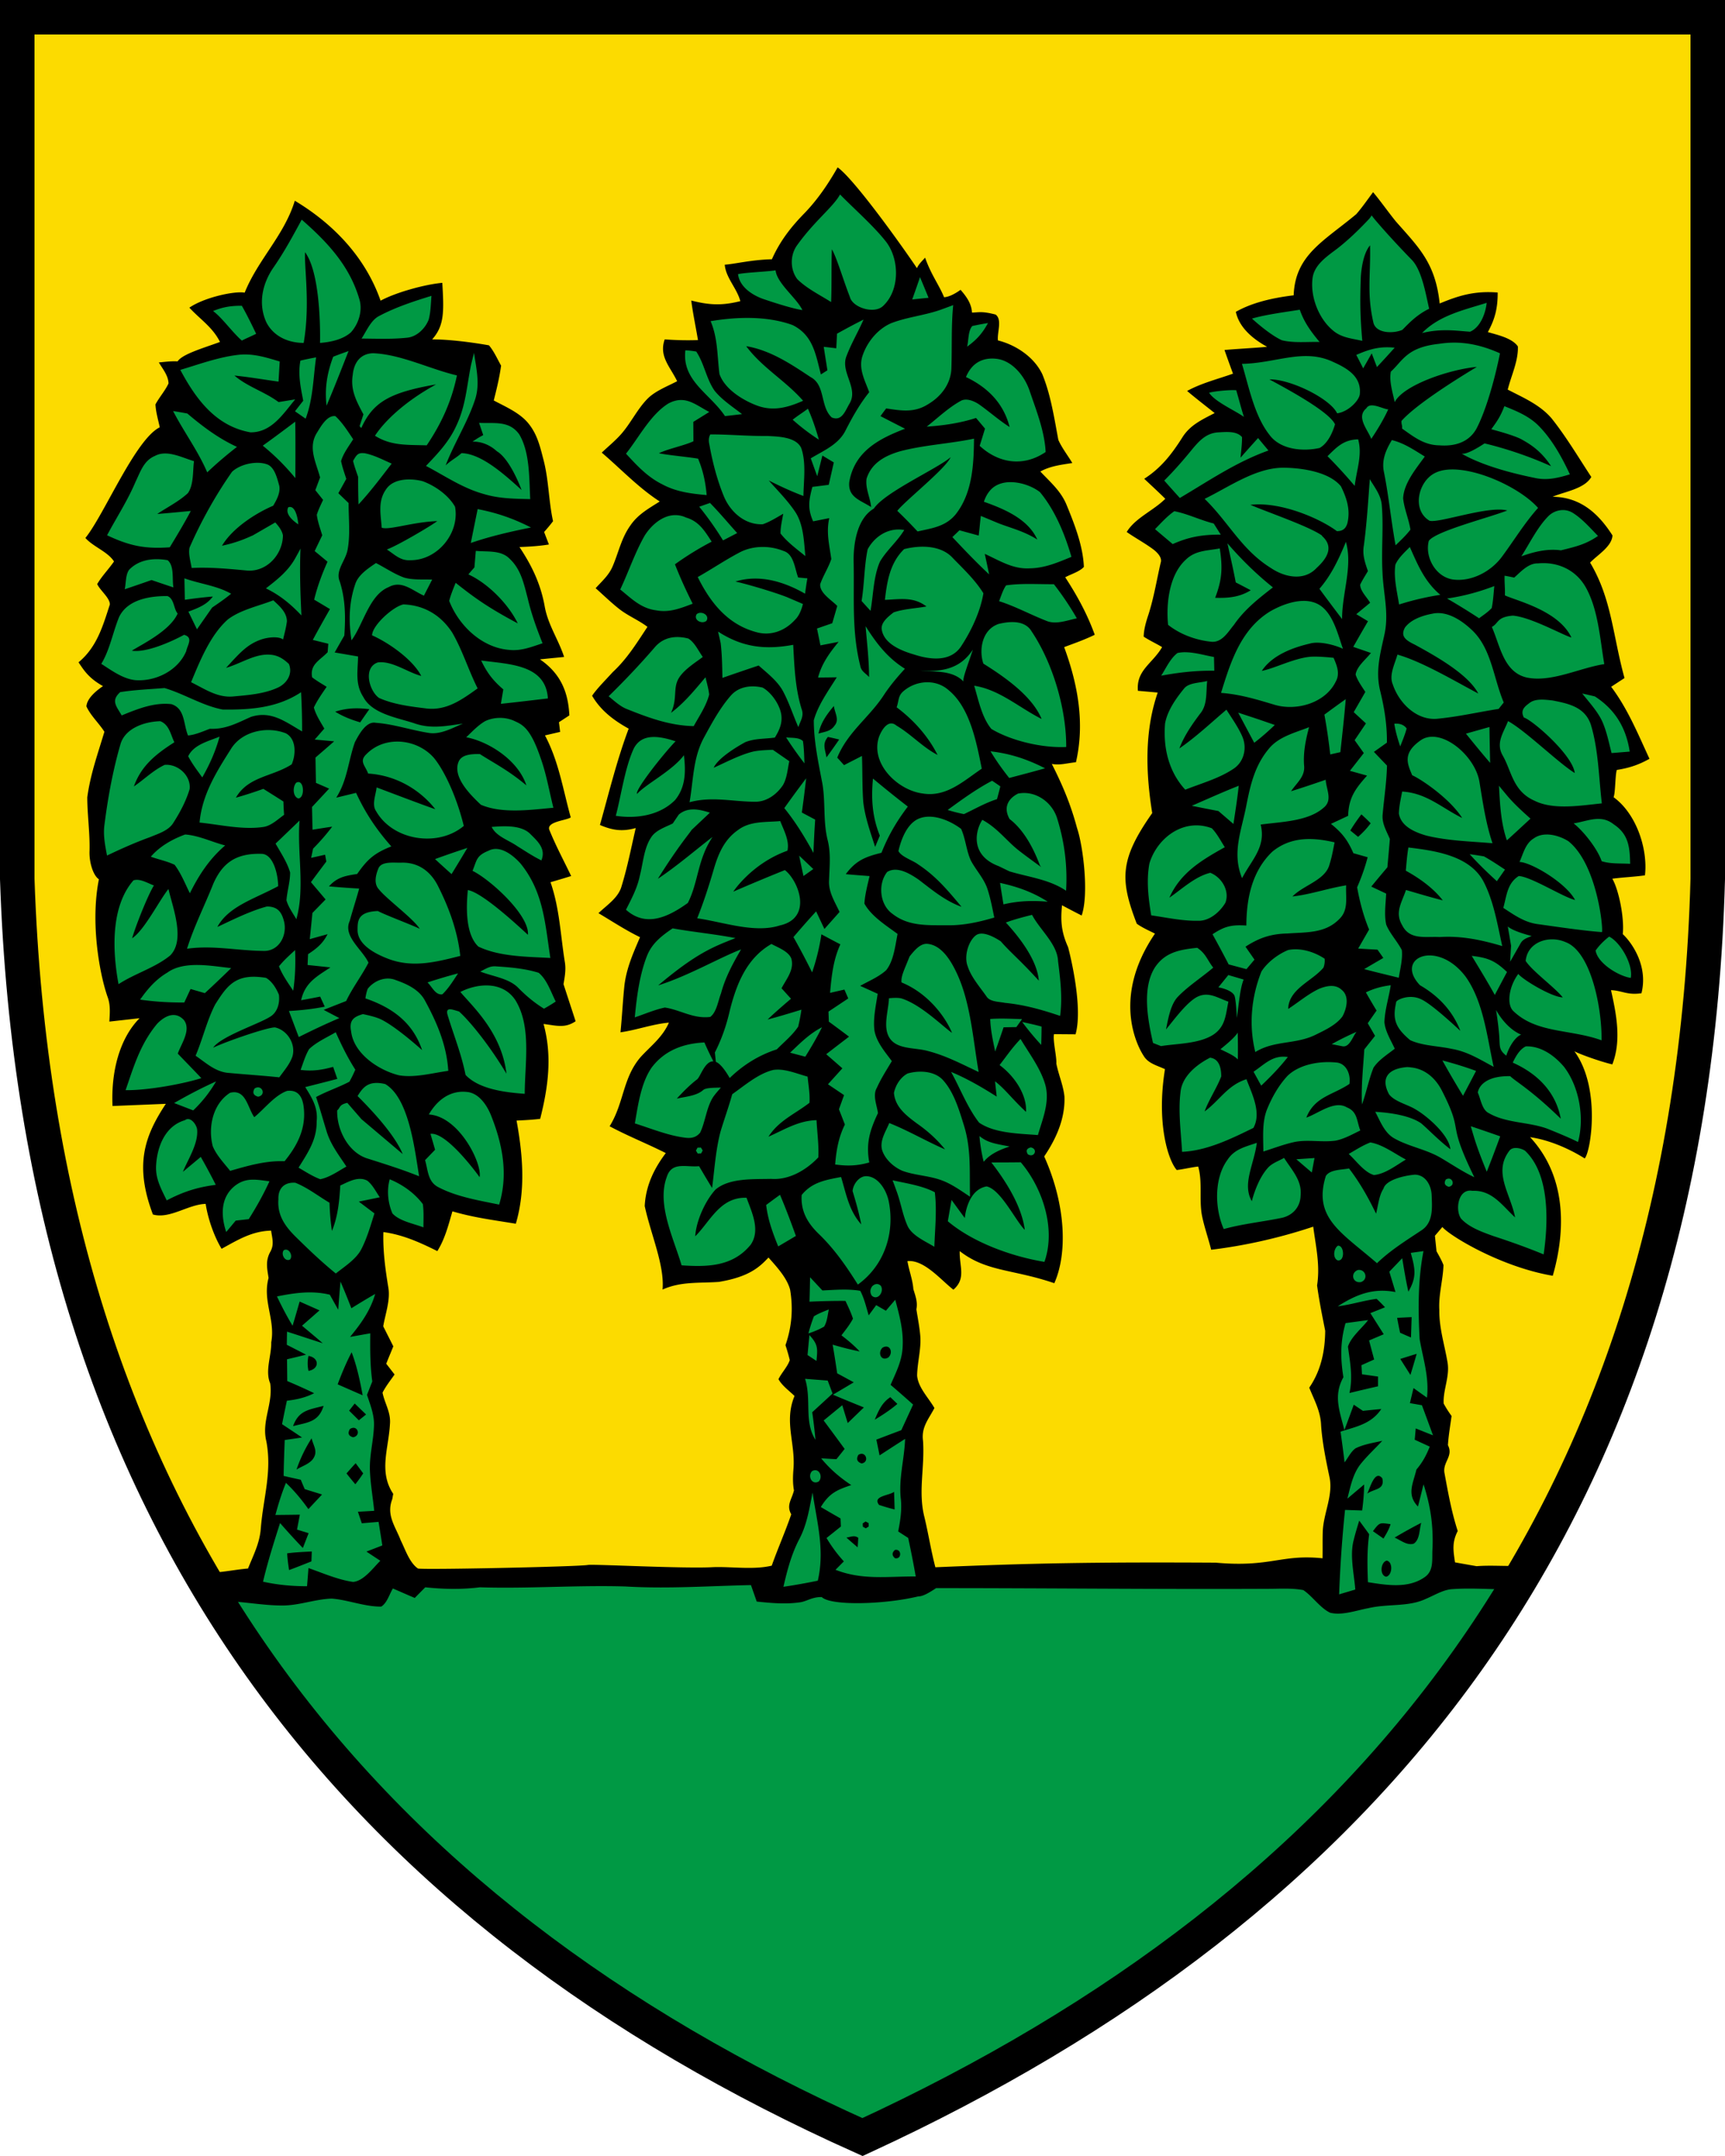
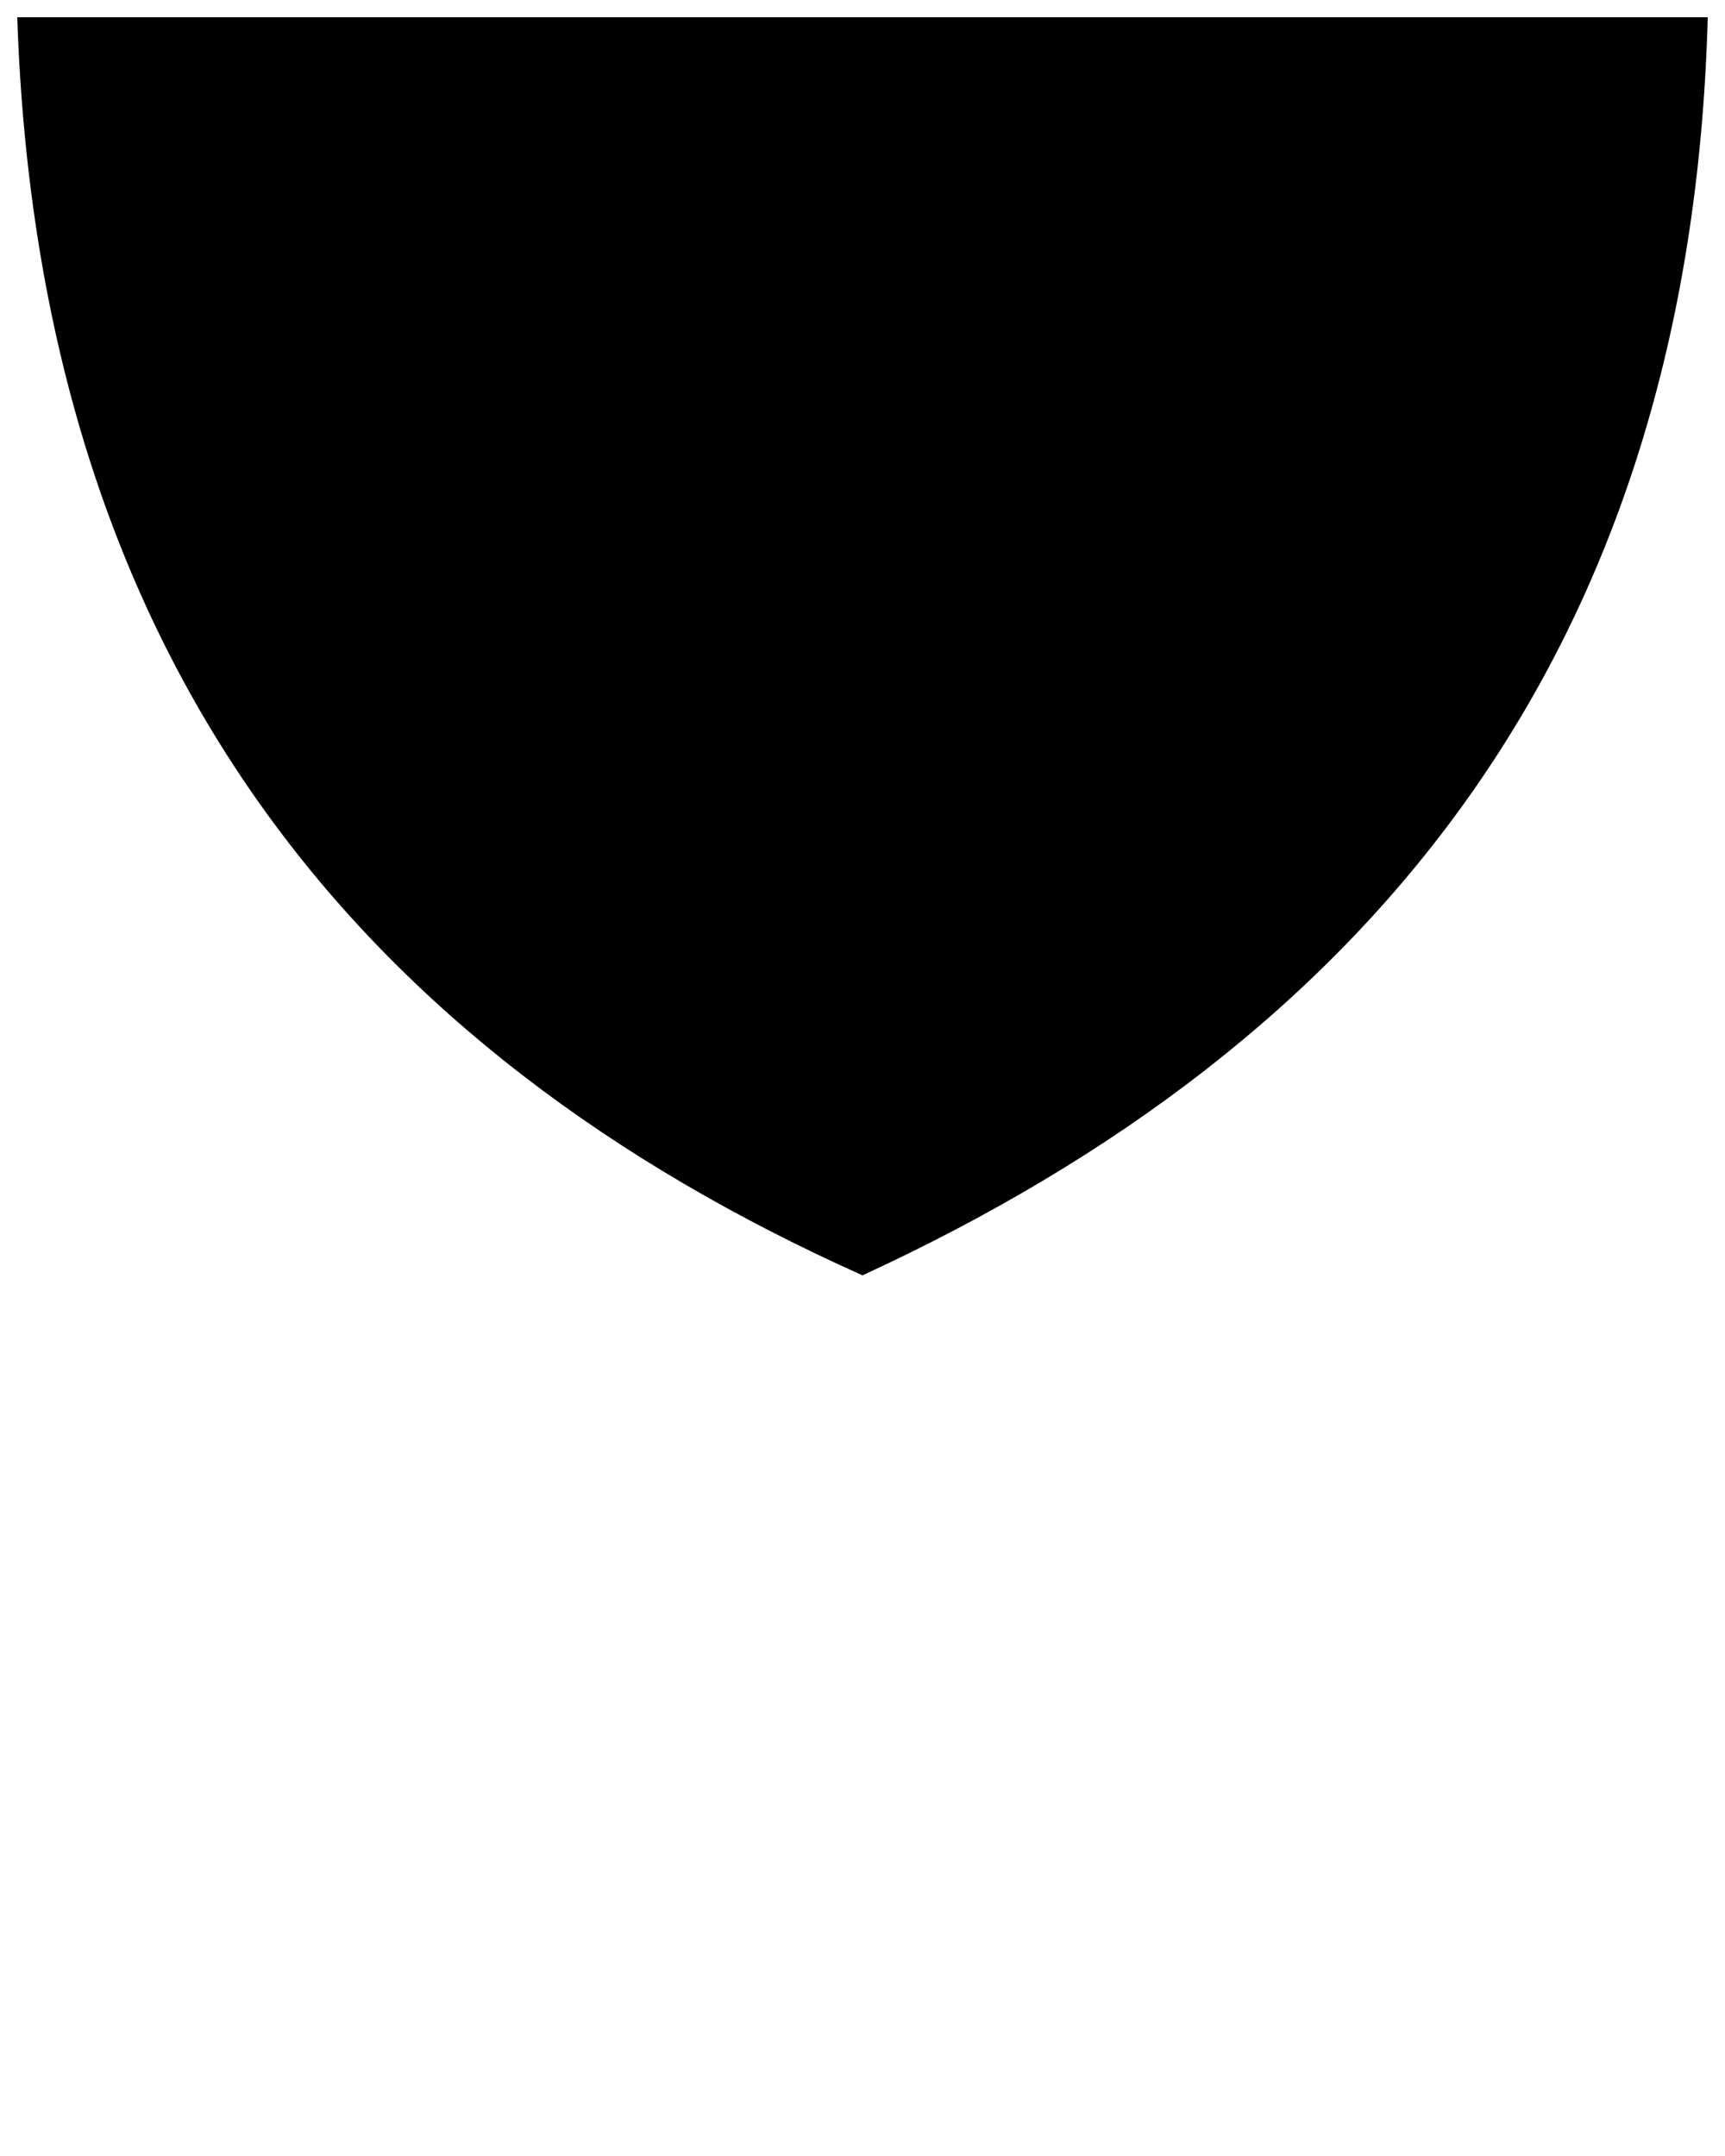
<svg xmlns="http://www.w3.org/2000/svg" width="400" height="500">
-   <path d="M396 3.998H4v199.84c5 149.88 80 239.81 196 291.77 117-53.957 192-143.88 196-291.77z" />
-   <path d="M18.09 5.73h363.18c4.877-.058 9.66-.6 14.527.085.286 5.476.152 11 .171 16.514.01 58.632-.019 117.255.01 175.887.143 6.978-.456 13.862-1.265 20.793-.342 5.114-.77 10.21-1.483 15.297-.38 2.719-1.293 5.086-1.007 7.863-2.016 15.192-5.001 30.271-8.557 45.179-3.423 14.299-8.234 28.227-14.214 41.67-5.134 11.752-11.294 22.809-17.294 34.113-3.251.123-6.512-.171-9.754.085-1.673-.285-3.347-.589-5.01-.884-.419-2.776-.723-4.658.627-7.273-1.426-4.383-2.225-8.86-3.061-13.396-.504-2.586 2.13-3.917.789-6.512.142-2.282.542-4.516.846-6.77a26.095 26.095 0 0 1-1.826-2.87c-.2-3.053 1.427-6.228.904-9.47-.685-4.145-1.978-8.015-1.92-12.284-.191-3.536.855-6.883.969-10.372-.418-1.103-1.046-2.168-1.616-3.214l-.371-3.584c.58-.675 1.15-1.35 1.73-2.035 1.592 1.964 13.457 9.246 25.597 11.311 3.198-11.097 2.946-23.326-5.26-32.141 5.924.862 11.15 3.963 12.66 4.93 1.386-1.422 3.847-16.315-2.38-24.844 1.874.94 6.57 2.532 8.79 3.034 2.15-5.52.946-11.628-.303-17.214 2.56.093 3.751 1.203 7.062.713 1.653-6.61-2.578-12.109-4.336-13.704.401-3.944-.983-10.408-2.424-12.852 2.31-.324 5.27-.445 7.57-.787.694-6.012-1.922-14.233-7.272-18.116.428-1.094.36-5.225.75-6.327 2.814-.438 5.087-1.18 7.568-2.586-2.681-5.771-5.02-11.561-8.88-16.695a872.515 872.515 0 0 1 3.09-2.025c-2.733-9.897-2.952-18.346-7.977-26.773 1.674-1.769 5.04-3.699 5.191-6.304-2.893-4.51-6.999-8.904-13.89-8.965 2.757-1.188 7.397-1.816 8.975-4.592-2.956-4.5-5.826-9.35-9.213-13.596-2.728-3.185-6.531-4.772-10.163-6.664.79-3.214 2.49-6.675 2.348-10.012-1.321-1.958-4.833-2.697-6.96-3.327 1.616-2.958 2.303-5.481 2.28-9.178-5.41-.428-9.099.74-13.448 2.546-.998-9.362-4.777-12.92-10.147-19.01-1.816-2.234-3.45-4.601-5.295-6.807-1.284 1.702-2.5 3.499-3.908 5.106-7.574 6.312-14.153 9.439-14.508 18.815-5.483.663-9.932 1.854-13.411 3.834.656 3.034 3.01 5.768 7.248 8.103-2.272.237-7.594.517-9.876.746.637 1.834 1.302 3.66 1.968 5.485-3.603 1.284-7.254 2.168-10.639 4.012 2.092 1.76 4.25 3.423 6.39 5.125-2.948 1.54-5.734 2.776-7.54 5.723-2.444 3.841-4.906 7.026-8.794 9.517 1.635 1.54 3.29 3.062 4.886 4.64-2.738 2.747-6.969 4.43-8.946 7.7 2.072 1.455 4.326 2.634 6.332 4.165.827.666 1.949 1.825 1.54 2.976-.97 4.212-1.635 8.48-3.014 12.56-.475 1.501-.884 2.984-.922 4.572 1.369.903 2.871 1.578 4.269 2.425-2.158 3.774-6.037 5.324-5.61 10.134 1.531.133 3.062.267 4.592.41-3.104 9-2.769 18.64-1.274 27.95-7.554 10.754-7.524 15.409-3.584 25.652 1.293.932 2.805 1.578 4.221 2.3-10.69 15.686-3.253 27.408-2.605 28.371 1.065 1.777 3.166 2.224 4.925 3.061-2.008 12.461.7 21.087 2.729 23.388 1.673-.2 3.299-.608 4.972-.808 1.046 3.603.171 7.672.884 11.4.542 2.67 1.474 5.257 2.13 7.9 7.952-.955 16.05-2.807 23.664-5.352.618 4.696 1.626 8.917.894 13.633.485 3.546 1.188 7.007 1.882 10.506-.038 4.725-.989 9.26-3.698 13.196 1.17 2.91 2.633 5.486 2.747 8.728.286 4.145 1.141 8.157 1.987 12.217.78 4.126-1.407 8.185-1.597 12.302-.076 2.101-.01 4.212-.057 6.323-9.653-.993-12 2.16-24.767 1.017-28.503-.158-43.067.128-65.011 1.065-1.008-3.841-1.607-7.768-2.539-11.628-1.502-5.885.105-11.466-.323-17.684-.428-3.194 1.284-5 2.643-7.615-1.321-2.32-3.812-4.792-4.012-7.53.038-2.957.95-6.123.742-9.06-.162-2.102-.59-4.203-.913-6.294.342-1.712-.228-3.1-.704-4.706-.17-2.244-1.007-4.279-1.369-6.484 3.898-.38 7.806 4.44 10.658 6.626 3.024-2.614 1.331-5.476 1.464-8.946 6.243 4.84 12.25 4.14 21.933 7.442 3.112-6.961 2.654-18.28-2.344-29.394 2.998-4.447 4.874-9.033 4.693-13.891-.285-2.7-1.378-5.058-1.882-7.663.133-1.417-.86-5.419-.537-6.807l4.995.038c1.898-6.775-1.73-20.213-1.73-20.213-1.54-3.432-1.787-5.99-1.407-9.717 1.508.811 3.026 1.604 4.554 2.377 1.72-4.994.332-16.16-1.074-20.288-1.468-5.494-3.344-9.913-5.848-14.865 1.871.349 3.292-.15 5.598-.396 2.082-9.058.457-18-2.735-26.695 2.395-.894 4.791-1.73 7.092-2.862-1.711-4.754-4.088-9.108-6.845-13.33 1.293-.722 3.32-1.293 4.327-2.405-.209-4.877-2.121-9.754-3.956-14.251-1.322-3.309-3.765-5.353-6.142-7.873 2.339-1.283 4.83-1.568 7.416-1.968-1.056-1.787-2.406-3.47-3.242-5.371-.951-5.058-1.75-10.42-3.708-15.212-1.997-4.193-6.4-6.887-10.295-7.85-.237-1.778 1.06-4.855-.557-6.005-3.104-.793-3.746-.514-5.457-.447-.124-1.892-1.018-3.426-2.66-5.285 0 0-2.173 1.659-3.82 1.713-1.173-2.89-2.999-5.189-4.399-9.17-.58.663-1.505 1.511-1.892 2.44-2.853-4.294-14.4-20.552-18.39-23.38-2.15 3.784-4.536 7.32-7.54 10.477-3.252 3.309-5.8 6.56-7.701 10.83-4.864.135-8.368 1.074-10.933 1.264.237 3.014 2.833 5.485 3.612 8.452-4.221 1.065-7.206.931-11.38-.143.4 3.08 1.046 6.113 1.56 9.175-2.571.084-5.145.03-7.711-.162-1.407 3.927 1.283 6.36 2.88 9.698-2.29 1.207-5.124 2.262-6.93 4.126-2.33 2.386-3.86 5.666-6.095 8.186-1.36 1.53-2.975 2.842-4.459 4.25 4.497 3.831 8.452 8.09 13.444 11.332-2.577 1.645-5.03 2.967-6.807 5.562-2.083 2.938-2.682 6.085-4.041 9.317-.884 2.187-2.472 3.518-4.012 5.23 1.816 1.606 3.556 3.317 5.457 4.81 2.054 1.616 4.507 2.586 6.56 4.155-2.462 3.717-4.725 7.416-8.034 10.477-1.559 1.73-3.77 3.917-4.799 5.503 2.038 3.53 5.256 5.849 8.479 7.626-2.757 7.35-4.554 14.813-6.665 22.343 2.686 1.132 5.001 1.649 8.3.704-1.071 4.674-1.955 9.189-3.309 13.576-.76 2.643-3.432 4.335-5.333 6.17 3.204 1.902 6.284 3.946 9.64 5.572-1.587 3.689-3.175 7.235-3.632 11.285-.37 3.584-.541 7.188-.903 10.772 3.813-.533 7.387-1.902 11.228-2.244-1.445 3.347-4.116 5.334-6.503 7.92-4.24 4.877-3.86 10.658-7.244 16.115 4.25 2.282 8.728 4.04 13.025 6.218-2.776 3.67-4.65 7.625-4.887 12.283 1.41 6.563 4.633 13.748 4.136 19.367 4.278-1.93 8.537-1.445 13.063-1.778 7.11-1.173 9.476-3.517 11.504-5.648 1.873 2.13 4.26 4.659 5.01 7.445.742 4.43.39 8.651-1.074 12.882.38 1.141.713 2.291.998 3.46-.532 1.56-1.882 2.92-2.624 4.422.846 1.53 2.482 2.68 3.727 3.898-2.462 5.904.19 10.79-.238 16.78-.142 1.75-.209 3.385.105 5.125-.504 2.11-1.835 3.403-.628 5.543-1.369 4.002-3.108 7.9-4.525 11.903-4.221 1.008-9.156.209-13.481.342-6.583.406-27.86-.738-29.17-.504-2.238.407-38.618 1.172-39.398.818-1.977-1.379-2.918-4.393-3.964-6.484-1.284-3.337-3.413-5.876-1.987-9.584l.228-1.245c-3.413-5.087-1.074-10.506-.77-16.058.275-2.833-1.17-4.773-1.712-7.406.761-1.493 1.835-2.843 2.796-4.212-.647-.837-1.284-1.664-1.93-2.491.513-1.36 1.102-2.69 1.635-4.04-.77-1.55-1.569-3.1-2.339-4.65.485-2.852 1.683-6.075 1.188-8.965-.703-4.279-1.283-8.538-1.15-12.883 4.497.6 8.49 2.406 12.512 4.412 1.787-2.871 2.557-6.018 3.498-9.222 4.802 1.416 9.305 1.995 14.701 2.873 2.304-7.836 1.617-15.976.169-23.923 1.825-.085 3.65-.18 5.476-.4 1.853-7.336 2.837-14.56.78-22 2.833.324 4.906 1.094 7.435-.636-.932-2.871-1.873-5.733-2.805-8.595.285-1.692.599-3.318.323-5.039-1.027-6.313-1.217-12.511-3.337-18.606 1.607-.466 3.195-.94 4.792-1.435-1.721-3.585-3.622-7.121-5.096-10.8-.494-1.826 3.85-2.064 5-2.786-1.815-6.503-2.766-12.968-5.98-19.025 1.17-.275 2.349-.542 3.518-.817-.095-.751-.18-1.502-.275-2.244.808-.532 1.616-1.055 2.415-1.588-.265-4.973-1.708-9.48-6.817-12.987 1.863-.2 3.736-.37 5.6-.56-1.331-4.08-3.775-7.483-4.516-11.8-.942-5.162-2.957-9.355-5.838-13.69 2.282-.086 4.554-.219 6.826-.59-.37-.96-.741-1.93-1.112-2.9a40.134 40.134 0 0 0 2.073-2.5c-1.02-4.664-.985-9.388-2.149-13.985-.799-3.07-1.417-5.97-3.432-8.528-1.987-2.567-5.362-3.993-8.167-5.486.675-2.671 1.331-5.343 1.702-8.081-.884-1.56-1.645-3.328-2.814-4.706-3.88-.694-9.232-1.385-13.168-1.376 2.819-3.186 2.75-6.353 2.349-13.118-4.079.372-10.749 2.216-14.31 4.14-3.508-10.04-10.895-17.779-19.889-23.179-2.462 8.043-8.518 13.615-11.627 21.316-2.315-.424-9.318 1.077-12.826 3.48 2.482 2.69 5.42 4.553 7.102 7.957-3.993 1.455-8.754 2.832-9.829 4.504-1.455-.104-3.252.153-4.346.245.894 1.53 2.177 3.009 2.243 4.863-.798 1.72-2.12 3.176-3.032 4.868.085 1.778.627 3.565.998 5.305-5.696 2.828-12.906 20.337-17.247 25.67 1.864 2.082 5.163 3.156 6.637 5.448-1.274 1.844-2.777 3.337-3.898 5.248.665 1.464 2.947 3.194 2.937 4.725-1.644 5.058-3.004 9.878-7.263 13.415 1.217 1.816 2.358 3.68 5.669 5.52-2.168 1.485-3.71 3.084-3.844 4.7.96 2.13 2.91 3.898 4.174 5.885-1.521 5.068-3.261 9.897-3.974 15.212.01 4.136.627 8.224.523 12.388-.124 2.624.843 5.755 2.177 6.608-2.001 9.976.106 21.783 1.977 27.19.742 1.93.552 3.804.447 5.82l7.004-.783c-4.618 4.67-6.644 12.354-6.272 20.358l12.362-.506c-4.918 7.453-7.343 14.144-2.996 25.663 3.888 1.112 8.18-2.345 12.23-2.46.522 3.395 1.917 7.47 3.694 10.417 3.755-2.053 7.026-4.107 11.485-4.211.247 1.777.76 3.204-.171 4.877-1.17 2.11-.77 3.84-.419 6.094-1.445 5.362 1.598 9.612.618 14.936.067 3.11-1.473 6.608-.247 9.498.713 4.801-2.053 8.709-.884 13.462 1.35 7.188-.751 13.206-1.303 20.337-.275 3.356-1.73 6.094-2.947 9.155-3.033.248-6.075.942-9.108.99-1.084-1.151-1.892-2.634-2.671-4.013-9.65-17.912-18.473-35.805-24.434-55.342-6.019-20.128-10.126-40.977-13.178-61.75-.551-3.547-.846-7.112-1.055-10.687-1.873-14.27-3.299-28.893-3.033-43.297 0-57.044 0-114.088-.01-171.133.03-4.154-.227-8.547.41-12.644 4.668-.761 8.965-.114 13.652-.153z" fill="#fcdb00" />
-   <path transform="translate(-10.433 -15.7) scale(.951)" d="m215.8 63.929c-1.626 3.017-6.235 6.451-10.498 12.42-1.71 2.39-1.7 5.91 0.08 8.24 2.32 2.3 5.5 3.84 8.24 5.58 0.18-4.29 0.029-8.579 0.189-12.868 1.263 2.253 2.638 7.104 4.384 11.63 0.67 2.59 5.848 4.2 8.008 2.27 4.27-3.84 4.16-11.701 0.61-16.001-2.99-3.75-7.663-7.84-11.013-11.27zm129.62 5.099c-0.402 0.694-0.754 1.015-1.19 1.471-2.558 2.695-5.539 5.481-8.289 7.451-2.08 1.58-4.361 3.361-4.881 6.071-0.73 4.53 1.331 10.069 4.871 13.029 2.09 1.83 4.611 1.98 7.211 2.58-0.534-6.099-0.563-9.447-0.37-15.333 0.07-1.642 0.5-5.876 2.26-7.956 0.166 7.508-0.817 11.705 0.82 18.861 0.7 2.74 5.01 2.65 7.05 1.75 1.203-1.175 3.318-3.604 6.543-5.15-0.79-3.35-1.734-9.359-4.244-11.94-2.69-2.76-5.835-6.131-8.589-9.341a22.203 22.203 0 0 1-1.192-1.491zm-260.88 1.044c-2.16 3.979-4.261 7.88-6.851 11.609-2.76 3.97-3.839 8.879-1.779 13.419 1.76 3.45 5.349 5.031 9.109 5.031 1.618-9.39 0.121-18.263 0.331-22.113 4.126 5.54 3.651 22.113 3.651 22.113 2.54-0.18 5.599-0.83 7.539-2.58 1.89-2.09 2.91-5.33 2.05-8.09-2.38-8.169-7.81-13.929-14.05-19.389zm115.54 12.359c-1.89 0.33-7.276 0.509-9.156 0.929 0.543 4.417 6.387 6.14 6.387 6.14 2.31 0.79 6.91 2.277 9.31 2.627-1.35-2.89-6.186-6.488-6.541-9.696zm35.219 1.66c-0.62 1.83-1.26 3.64-1.9 5.45 1.33-0.15 2.651-0.281 3.981-0.411-0.68-1.68-1.381-3.359-2.081-5.039zm-119.12 4.561c-4.319 1.33-8.727 2.77-12.737 4.9-2.02 1-3.12 3.7-4.31 5.52 3.62 0.02 7.307 0.189 10.906-0.191 2.46-0.14 4.58-2.2 5.45-4.4 0.52-1.87 0.52-3.908 0.69-5.828zm257.29 1.707c-5.49 1.73-11.576 3.043-15.746 7.363 4.867-1.184 8.621-0.506 11.699-0.32 2.56-1.08 3.797-4.575 4.047-7.042zm-130.07 0.553c-0.87 0.33-1.739 0.65-2.619 0.97-4.07 1.53-8.471 1.879-12.511 3.439-3.3 1.43-5.859 4.58-6.989 7.95-1.05 3.15 0.579 5.981 1.629 8.881-2.28 2.84-4.02 5.93-5.68 9.16-1.72 3.59-5.339 5.01-8.569 6.97 0.53 1.45 1.04 2.899 1.58 4.349l1.259-5.029c0.93 0.56 1.849 1.118 2.78 1.678-0.41 1.83-0.819 3.65-1.239 5.46-1.33 0.17-2.651 0.341-3.981 0.501-0.86 3.21-1.229 5.25 0.181 8.4l3.93-0.781c-0.78 3.53 0.019 6.51 0.499 9.97-0.69 2.11-1.98 4.031-2.71 6.151-0.16 2.17 2.82 3.88 4.16 5.3-0.4 1.41-0.81 2.809-1.22 4.209l-3.72 1.29 0.84 4.111c1.48-0.29 2.951-0.571 4.431-0.861-2.21 2.7-4.101 5.26-5.011 8.71 1.52-0.02 3.041-0.03 4.561-0.06-2.04 3.27-4.56 6.749-5.6 10.479 0 5.1 1.109 10.311 2.069 15.301 0.83 4.63 0.16 9.269 1.3 13.879 0.83 3.25 0.47 6.41 0.36 9.7-0.23 2.92 1.371 5.31 2.551 7.86-1.23 1.39-2.46 2.77-3.69 4.15-0.67-1.43-1.351-2.859-2.022-4.289a219.22 219.22 0 0 0-5.53 6.27c1.6 2.83 3.11 5.69 4.55 8.61a52.256 52.256 0 0 0 2.27-9.29c1.53 0.83 3.08 1.641 4.62 2.451-1.74 3.78-2.15 7.739-2.51 11.829 1.17-0.26 2.331-0.539 3.501-0.799l0.931 2.159c-1.61 1.07-3.212 2.141-4.822 3.211l0.09 2.449c1.651 1.205 3.291 2.427 4.92 3.661-1.85 1.42-3.709 2.839-5.559 4.279 1.32 1.15 2.63 2.291 3.94 3.441-1.17 1.3-2.341 2.591-3.511 3.891 1.31 0.88 2.61 1.76 3.92 2.64-0.42 1.15-0.829 2.309-1.249 3.459 0.49 1.24 0.97 2.48 1.45 3.72-1.55 3.13-2.091 6.269-2.371 9.739 3 0.42 5.38 0.339 8.32-0.491-0.85-4.67 0.14-7.849 2.12-12.038-0.28-1.99-1.351-4.341-0.271-6.171 1.01-2.26 2.39-4.38 3.651-6.51-1.67-2.26-3.75-4.63-4.24-7.47-0.36-2.91 0.351-6.06 0.791-8.94-1.42-0.65-2.851-1.299-4.271-1.939 2.11-1.18 4.541-2.181 6.331-3.811 1.87-2.3 2.21-6.03 2.79-8.85-2.78-2.06-6.39-4.3-8.09-7.4 0.14-2.25 0.759-4.509 1.259-6.709-1.93-0.15-3.869-0.29-5.799-0.47 2.49-3.34 4.75-4.23 8.7-5.21 1.68-4.22 3.69-7.67 6.43-11.27-2.88-2.22-5.701-4.501-8.501-6.831-0.47 4.93-0.18 9.3 1.67 13.92-0.38 0.91-0.76 1.831-1.14 2.751-1.14-3.58-2.501-7.289-2.901-11.03-0.27-3.71-0.17-7.451-0.31-11.161-1.45 0.76-2.92 1.49-4.37 2.249-0.55-0.62-1.1-1.228-1.66-1.828 2.59-6.35 7.961-9.901 11.531-15.52 1.48-2.2 3.179-4.211 4.969-6.161-4.25-2.65-6.96-6.209-9.59-10.378 0.35 4.14 0.84 8.242 0.85 12.402-0.9-0.99-1.901-1.371-2.151-2.761-2.07-8.25-1.45-16.111-1.6-24.841-0.16-4.65 0.732-11.03 4.922-13.48 2.632-4.008 15.657-9.809 18.727-12.54-1.23 2.82-11.148 10.668-13.018 13.088a123.54 123.54 0 0 1 4.949 5.031c3.53-0.8 6.801-1.18 9.261-4.139 4.11-5.19 4.439-12.151 4.499-18.491-5.94 1.24-12.07 1.521-17.93 3.051-3.68 1.05-7.079 2.84-8.279 6.74-0.31 2.39 0.887 4.492 1.118 6.882-2.68-1.7-5.669-2.393-5.329-6.083 1.27-7.43 7.17-10.56 13.61-13.01a562.67 562.67 0 0 1-5.999-3.079c0.46-0.63 0.919-1.252 1.389-1.871 3.6 0.54 6.801 1.101 10.091-0.949 3.32-1.93 5.79-5.119 5.82-9.099 0.17-5.06-0.07-10.101 0.44-15.151zm-173.46 0.16c-2.965-0.015-4.86 0.406-7.018 1.288 2.198 1.602 4.597 5.078 7.022 7.207 0.9-0.48 2.584-1.176 3.484-1.666-1.11-2.31-2.228-4.599-3.488-6.829zm257.96 0.97c-3.56 0.57-8.199 1.157-11.658 2.157 1.86 1.7 4.969 4.242 7.309 5.292 2.92 0.71 6.179 0.331 9.179 0.411-2.113-2.528-3.763-4.793-4.83-7.86zm-133.57 2.011c-3.424-0.09-6.882 0.239-10.087 0.779 1.78 4.21 1.591 8.44 2.151 12.86 1.26 3.7 5.701 6.43 9.191 7.73 3.96 1.46 7.529 0.449 11.208-1.181-4.29-4.91-10.009-8.08-13.869-13.31 5.882 0.977 10.978 4.402 15.73 7.556 3.64 1.96 2.249 7.154 5.119 9.824 2.46 1.04 3.299-1.619 4.289-3.299 2.41-3.85-2.319-7.74-0.659-11.73 1.15-3.04 2.829-5.86 4.129-8.84-2.19 1.1-4.339 2.251-6.469 3.441l-0.181 3.558-3.059-0.36c0.29 1.91 0.6 3.82 0.9 5.729-0.53 0.34-1.06 0.671-1.59 1.011-1.28-4.89-1.891-9.551-6.901-12.04-3.084-1.13-6.479-1.637-9.902-1.728h-0.002zm57.546 1.239c-1.29 0.2-2.57 0.439-3.84 0.729-1.05 1.21-0.859 3.561-1.259 5.031 2.33-1.68 3.719-3.22 5.099-5.76zm113.86 4.77a23.207 23.207 0 0 0-3.842 0.288c-7.938 0.845-8.87 4.141-11.79 6.781-0.45 2.38 0.459 5.111 0.939 7.441 2.115-4.17 13.431-7.996 20.028-8.589-7.399 4.463-15.343 9.744-18.37 13.17-0.06 0.93 0.222 0.939 0.142 1.869 2.89 2.04 5.381 4.05 9.121 4.09 3.66 0.28 7.141-0.692 9.021-4.072 2.55-4.89 4.647-12.946 5.732-18.37-3.6-1.612-7.202-2.576-10.978-2.609h-0.002zm-17.217 1.15c-2.379 0.107-4.429 0.784-6.843 1.849 0.57 1.09 1.13 2.181 1.68 3.281 0.7-1.22 1.387-2.441 2.087-3.661 0.42 1.11 0.842 2.23 1.272 3.34 1.46-1.56 2.898-3.131 4.318-4.721a16.269 16.269 0 0 0-2.512-0.088h-0.002zm-170.43 0.729c-0.89 7.45 6.019 10.56 9.659 16.04 1.39-0.15 2.78-0.321 4.16-0.481-2.24-1.76-4.881-3.45-6.681-5.691-2.01-2.82-2.549-6.699-4.489-9.569-0.88-0.16-1.76-0.26-2.65-0.3zm-82.13 0.179c-1.25 0.44-2.501 0.89-3.741 1.381-1.49 3.96-2.119 7.71-1.619 11.929 1.88-4.4 3.61-8.86 5.36-13.31zm30.589 0.431c-0.25 1-0.499 1.989-0.729 2.989-1.04 5.12-1.27 9.892-3.55 14.721-1.75 3.91-4.521 6.819-7.431 9.869 4.78 2.52 8.998 5.46 14.197 6.88 3.72 1.11 7.372 1.12 11.223 1.22-0.27-4.97-0.051-11.42-2.681-15.8-2.45-3.43-6.099-2.61-9.789-2.8 0.33 1 0.671 1.989 1.011 2.989a20.451 20.451 0 0 0-2.627 1.609s3.009-0.357 5.943 2.319c3.368 2.024 6.032 9.456 6.032 9.456-5.163-4.744-10.158-8.846-14.635-8.992-1.448 1.26-2.422 1.642-3.872 2.979 2.12-5.52 5.399-10.581 7.209-16.161 1.19-3.74 0.25-7.508-0.3-11.278zm-24.59 0.099c-3.17 0.08-4.7 2.36-4.98 5.3-0.6 3.7 0.951 6.49 2.611 9.61-0.31 0.95-0.621 1.912-0.941 2.862 0.14 0.163 0.28 0.32 0.423 0.472 2.867-6.41 7.103-8.699 18.232-10.641-7.534 4.114-12.55 8.907-14.904 12.521 3.919 2.452 7.649 2.193 12.62 2.336 3.59-5.34 6.059-10.719 7.369-17.049-6.7-1.58-13.6-5.131-20.43-5.411zm-30.348 0.327a14.952 14.952 0 0 0-2.65 0.074c-4.76 0.56-9.44 2.291-14.021 3.661 3.78 7.1 8.67 13.739 17.1 15.229 5.14 0.06 8.001-4.539 10.91-8.039l-4.051 0.659c-3.43-2.55-7.509-3.689-10.769-6.469 3.6 0.36 7.167 0.989 10.756 1.479 0.1-1.64 0.192-3.27 0.292-4.91-2.556-0.765-4.98-1.531-7.566-1.685h-0.002zm256.52 0.401c-4.478 0.26-9.069 1.769-14.331 1.863 1.7 5.62 3.019 12.629 6.699 17.299 2.67 3.66 8.179 4.121 12.24 3.211 1.98-1.12 3.138-3.672 3.755-5.764-1.433-3.129-11.853-8.718-16.001-10.956 5.049-0.11 14.784 4.649 16.517 8.271 2.68-0.342 5.305-3.063 5.52-4.6 0.447-4.082-2.57-6.172-6.34-7.862-2.725-1.324-5.373-1.618-8.059-1.463zm-240.08 0.283c-1.29 0.22-2.559 0.491-3.829 0.791-0.63 3.36 0.06 6.499 0.69 9.779-0.68 0.86-1.341 1.71-2.011 2.57 0.86 0.6 1.731 1.21 2.601 1.81 1.84-4.94 1.819-9.8 2.549-14.949zm165.93 0.349c-2.877-0.345-5.874 0.576-7.474 4.446 5.52 2.63 9.203 6.574 10.645 12.186-2.57-1.63-4.841-3.661-7.311-5.421-1.2-0.85-3.189-1.739-4.589-0.959-3.02 1.65-5.62 4.17-8.32 6.29 4.13-0.28 8.09-0.85 12.03-2.12 0.73 0.86 1.46 1.729 2.19 2.599-0.43 1.4-0.86 2.801-1.3 4.201 4.67 4.32 10.727 5.17 16.087 1.5-0.26-5.02-2.248-10.051-3.868-14.781-1.25-3.829-4.338-7.487-8.088-7.94h-0.002zm58.425 7.663c-1.703-0.132-5.615 0.27-6.605 0.62 1.363 2.188 6.542 4.44 8.486 5.89-0.576-1.734-1.24-4.372-1.882-6.51zm-135.67 2.391c-0.852 0.049-1.767 0.299-2.784 0.836-4.37 2.72-7.172 8.261-10.341 12.242 2.68 2.91 5.211 5.659 8.811 7.459 3.41 1.85 7.059 2.3 10.859 2.64-0.28-3.15-0.869-5.959-2.089-8.879-2.31-0.41-7.25-0.841-9.55-1.321 1.92-1 6.48-1.96 8.41-2.929l-0.031-4.721c1.3-0.8 2.601-1.61 3.891-2.42-2.61-1.358-4.618-3.052-7.176-2.907zm168.43 1.323c-0.433 0.063-0.795 0.267-1.035 0.694-2.57 2.14 0.34 5.189 1.2 7.459 1.54-2.31 2.98-4.671 4.139-7.2-1.08-0.076-3.005-1.144-4.304-0.953zm32.625 0.175c-0.976 2.51-1.714 3.597-3.196 5.621 2.01 0.55 5.335 1.461 7.215 2.381 1.94 1.08 4.838 2.706 7.361 6.629-8.488-3.854-16.223-5.553-16.223-5.553-1.25 0.822-4.34 2.782-5.59 2.492 5.003 2.874 12.054 4.74 17.684 5.89 3.07 0.72 5.788 0.06 8.719-0.84-1.99-4.27-4.459-8.741-7.839-12.061-2.31-2.21-5.209-3.398-8.129-4.559zm-169.82 0.61c-1.21 0.93-2.53 1.729-3.72 2.689a52.05 52.05 0 0 0 6.391 4.871c-0.73-2.58-1.571-5.11-2.671-7.56zm-154.79 0.579c2.63 5.1 6.05 9.65 8.32 14.949 2.31-2.2 4.73-4.25 7.25-6.21-4.55-2.1-8.3-4.929-12.1-8.139-1.15-0.22-2.31-0.42-3.47-0.6zm39.581 1.241c-2.07-0.3-3.649 2.679-4.589 4.178-2.13 3.56-0.112 7.171 0.848 10.771-0.39 1.03-0.769 2.07-1.159 3.1l1.89 2.371c-0.54 1.18-1.141 2.37-1.53 3.62 0.2 1.7 0.841 3.379 1.321 5.019-0.61 1.28-1.231 2.562-1.841 3.842 1.04 0.86 2.091 1.729 3.131 2.599-1.35 3.01-2.47 6.031-3.26 9.251 1.29 0.76 2.57 1.531 3.85 2.301-1.41 2.49-2.83 4.989-4.181 7.519l3.78 0.931c-0.05 0.69-0.1 1.371-0.16 2.061-1.86 1.98-4.39 2.95-3.78 6.13 1.1 0.85 2.35 1.569 3.54 2.309-1.13 1.67-2.259 3.229-3.119 5.05 0.49 1.81 1.619 3.52 2.549 5.14-0.78 0.89-1.56 1.791-2.34 2.681 1.58 0.14 3.159 0.279 4.739 0.429-1.51 1.32-3.03 2.64-4.55 3.95 0.03 2.06 0.071 4.119 0.111 6.179 1.07 0.47 2.139 0.931 3.209 1.401-1.38 1.5-2.779 2.99-4.168 4.481l0.119 5.538c1.6-0.25 3.199-0.51 4.799-0.74-1.44 1.9-2.979 3.66-4.659 5.36-0.16 0.74-0.31 1.491-0.47 2.241 1.13-0.25 2.26-0.51 3.4-0.76 0.1 0.55 0.2 1.1 0.3 1.66-1.25 1.67-2.509 3.339-3.749 5.029 1.19 1.41 2.38 2.81 3.57 4.22-1.07 1.1-2.141 2.191-3.211 3.291-0.21 2.13-0.419 4.259-0.649 6.389 1.45-0.41 2.889-0.81 4.339-1.21-1.14 2.27-2.69 3.521-4.75 4.871l-0.119 2.64c1.86 0.19 3.719 0.39 5.569 0.59-3.36 2.22-6.189 3.712-7.149 8.002 1.55-0.28 3.099-0.571 4.649-0.881 0.37 0.82 0.75 1.631 1.12 2.451-2.89 0.58-5.789 0.89-8.739 1.06 0.8 2.12 1.599 4.24 2.399 6.35 3.26-1.63 6.54-3.19 9.9-4.62-1.28-0.67-2.559-1.341-3.829-2.011l5.489-2.159c1.56-3.28 3.79-6.149 5.44-9.349-1.45-3.18-6.289-6.44-4.579-10.161 0.72-2.65 1.589-5.249 2.309-7.909-2.46-0.14-4.919-0.32-7.369-0.54 2.04-2.25 3.98-2.57 6.88-3.02 2.53-3.62 4.18-5.072 8.33-6.722-3.59-4.06-6.321-8.12-8.591-13.059-1.61 0.39-3.22 0.781-4.84 1.171 2.72-4.25 2.92-8.922 4.54-13.511 0.92-1.74 2.721-5.219 5.101-4.739 4.24 0.29 8.57 1.77 12.731 2.43 2.92 0.57 5.879-1.141 8.519-2.231-4.03 0.56-7.74 1.341-11.72-0.039-4.13-1.4-10.391-2.279-12.581-6.479-2.04-3.16-1.33-6.311-1.27-9.861-1.9-0.33-3.801-0.65-5.701-0.98 0.78-1.37 1.55-2.751 2.35-4.111 0.32-4.56 0.28-8.829-1.12-13.22-1.08-2.52 1.241-4.859 1.851-7.389 0.79-3.76 0.298-7.881 0.318-11.712-0.85-0.8-1.668-1.609-2.508-2.399 0.65-1.17 1.299-2.331 1.939-3.501-0.45-1.42-0.98-2.869-1.27-4.339 0.55-1.91 1.91-3.641 2.95-5.321-1.3-1.93-2.62-4.059-4.33-5.629zm-9.799 1.35c-2.62 1.96-5.242 3.939-7.921 5.849 2.96 2.4 5.52 4.981 7.95 7.911 0.01-4.59 0.051-9.18-0.029-13.76zm228.12 2.56c-1.071-0.102-2.209 0.003-3.139 0.049-2.74 0.19-4.41 1.9-6.071 3.87-2.23 2.74-4.52 5.39-7.02 7.88 1.26 1.43 2.53 2.84 3.8 4.25 7.32-4.34 13.809-8.79 21.609-11.58-0.84-1.01-1.689-2.02-2.529-3.04-1.44 1.59-2.871 3.181-4.281 4.791 0.16-1.65 0.38-3.341 0.37-5.011-0.666-0.795-1.669-1.107-2.74-1.21zm-126.91 0.54c-0.39 0.68-0.472 1.519-0.222 2.519 0.75 4.24 1.891 8.611 3.531 12.601 1.6 3.83 5.159 7 9.499 6.79 1.73-0.6 3.389-1.65 4.969-2.56-0.27 1.57-0.679 3.209-0.659 4.819 1.66 2.12 3.98 3.82 6.06 5.51-0.37-3.65-0.43-7.82-2.58-10.939-1.83-2.7-4.2-5.071-6.36-7.511 2.77 1.41 5.56 2.69 8.46 3.79 0.06-3.74 0.722-8.16-0.548-11.73-1.29-2.73-5.752-2.769-8.302-2.909-4.63 0.06-9.228-0.39-13.848-0.38zm157.96 1.21c-3.51 0.08-5.16 1.819-7.47 4.109 2.32 2.33 4.509 4.731 6.629 7.242 0.48-4.02 1.9-7.53 0.84-11.35zm8.219 0.179c-1.46 2.43-2.549 4.9-1.929 7.79 1.19 5.93 1.739 11.931 2.839 17.871 1.24-1.21 2.582-2.449 3.622-3.829-0.39-2.52-1.521-5.061-1.781-7.611 0.15-3.71 3.19-7.3 5.28-10.21-2.6-1.59-5.02-3.28-8.03-4.01zm-251 3.172c-1.27-7e-3 -1.574 0.708-2.291 1.906 0.32 1.32 0.799 2.623 1.239 3.913-0.01 2.23 0.02 4.459 0.09 6.699 2.92-3.14 5.47-6.561 8.09-9.951-2.09-0.92-4.27-2.071-6.52-2.521a4.656 4.656 0 0 0-0.608-0.047zm-48.303 0.095c-0.805 0.024-1.585 0.2-2.317 0.602-2.72 1.14-3.541 3.9-4.731 6.35-1.93 4.57-4.599 8.623-6.919 12.994 5.44 2.56 9.211 3.38 15.29 2.929 1.77-2.92 3.53-5.842 5.13-8.862-2.73 0.25-5.45 0.531-8.18 0.731 2.47-1.66 5.29-3.05 7.47-5.08 1.45-2.05 1.159-5.372 1.489-7.792-2.19-0.645-4.818-1.942-7.231-1.871zm22.926 2.274v0.002c-2.263-0.068-4.854 0.736-6.414 2.175-3.945 5.604-7.61 12.147-10.38 18.53-0.31 1.58 0.28 3.351 0.52 4.941 4.52-0.23 8.959 0.2 13.45 0.62 4.85 0.42 8.751-3.888 8.811-8.558-0.195-1.15-0.991-2.2-1.867-3.17l-5.199 3.001 0.008 0.006c-0.308 0.134-0.274 0.204-0.509 0.24a32.77 32.77 0 0 1-7.291 2.43c2.686-4.484 8.514-8.06 12.482-9.754 0.922-1.54 1.77-3.207 1.487-4.836-0.53-1.9-1.144-4.599-2.991-5.259-0.63-0.226-1.352-0.347-2.106-0.37zm249.68 1.198c-6.666 0.107-13.113 4.741-18.953 7.591 5.93 5.78 9.01 12.462 16.26 16.932 3.33 2.22 8.024 3.17 11.044-0.08 2.619-2.393 4.283-5.191 1.294-7.821l0.029-0.072c-3.102-2.22-12.819-5.53-17.472-7.496 7.4-0.872 17.092 3.397 21.086 6.41 1.65 0.027 2.266-0.886 2.57-1.943 0.822-3.437-0.32-6.428-1.58-8.998-3.786-4.59-13.464-4.534-14.278-4.522zm43.057 0.495c-2.256-0.21-4.286 0.002-5.828 0.785-4.11 2.02-5.74 9.044-1.35 11.644 2.22 0.68 14.295-3.718 18.959-2.496-4.47 1.763-17.44 5.026-19.13 7.406-1.01 3.87 1.589 8.759 5.849 9.419 4.54 0.62 9.362-1.95 12.022-5.6 2.93-3.95 5.46-8.162 8.77-11.851-3.732-4.243-12.526-8.675-19.292-9.306zm-21.737 2.295-0.002 0.002 0.002 0.002c1e-4 -0.001-1e-4 -0.003 0-0.004zm0 0.004c-0.4 5.409-0.73 10.791-1.45 16.17-0.4 2.26 0.27 4.149 0.99 6.239-0.64 1.1-1.35 2.17-1.89 3.32 0.03 1.58 1.668 3.069 2.428 4.409-1.12 0.93-2.251 1.852-3.371 2.782 0.95 0.58 1.899 1.147 2.849 1.717a558.77 558.77 0 0 0-3.589 6.251c1.43 0.51 2.87 0.981 4.3 1.491-1.22 1.56-3.439 3.257-3.729 5.267 0.48 1.51 1.519 2.894 2.369 4.234a789.27 789.27 0 0 1-2.829 4.926c0.99 0.93 1.989 1.831 2.979 2.751-0.92 1.37-1.84 2.73-2.759 4.09l2.239 3.141c-1.13 1.44-2.26 2.89-3.39 4.33 1.39 0.39 2.78 0.779 4.181 1.169-2.82 3.17-4.48 5.341-4.61 9.801-1.4 0.66-2.791 1.32-4.201 1.96 2.74 2.21 4.071 3.939 5.481 7.159l3.48 0.988a50.05 50.05 0 0 1-2.57 7.324c0.64 3.54 1.539 6.976 2.919 10.307-0.89 1.55-1.78 3.091-2.66 4.641 1.57 0.09 3.141 0.183 4.711 0.263 0.47 0.67 0.95 1.339 1.419 2.019-1.56 0.9-3.119 1.81-4.67 2.73 2.8 0.73 5.621 1.409 8.441 2.099 0.33-2.18 0.98-4.551 0.74-6.75-1.09-2.11-2.898-4.002-3.798-6.181-0.55-2.42-0.131-5.119-0.021-7.589l-3.63-1.711c1.299-1.579 2.608-3.148 3.93-4.708 0.2-2.3 0.42-4.601 0.6-6.901-0.84-2-2-3.841-1.75-6.071 0.35-3.95 0.96-7.849 1.05-11.829-1.06-1.11-2.13-2.22-3.19-3.34 1.06-0.75 2.11-1.502 3.17-2.252 0.05-4.46-0.641-8.578-1.701-12.879-1.07-4.64 0.062-8.76 1.052-13.261 1.24-5.42-0.231-10.049-0.431-15.469-0.3-5.34 0.27-10.72-0.15-16.05-0.15-2.639-1.648-4.389-2.938-6.588zm-234.6 0.07c-2.129 0.066-4.239 0.735-5.351 2.529-1.96 2.86-1.2 6.018-0.98 9.238 1.9 0.64 7.319-1.365 13.55-1.619-1.48 1.14-9.821 6.066-12.299 6.921 1.9 1.22 3.289 2.779 5.719 2.619 6.59 0.07 12.103-6.581 10.913-13.041-1.61-2.83-4.881-5.131-7.911-6.231a13.16 13.16 0 0 0-3.64-0.417zm147.06 0.651c-2.009-0.01-3.914 0.608-5.169 2.178-0.62 0.737-1.06 1.63-1.387 2.603 5.194 1.836 10.797 4.286 13.018 9.22-3.307-2.114-6.852-2.914-9.68-4.063l-4.08-1.703c-0.223 1.676-0.33 3.363-0.534 4.793-1.56-0.44-3.13-0.85-4.69-1.29-0.57 0.56-1.139 1.11-1.72 1.66 2.91 3.11 5.853 6.19 8.963 9.099-0.34-1.67-0.704-3.336-1.064-5.006 3.6 1.63 6.844 3.769 10.943 3.529 3.73-0.06 6.82-1.42 10.189-2.8-1.59-5.49-3.999-11.382-7.689-15.802-1.76-1.36-4.518-2.404-7.102-2.416zm-73.339 5.076c-0.88 0.3-1.758 0.61-2.627 0.92a76.933 76.933 0 0 1 5.799 8.211c1.15-0.59 2.301-1.191 3.451-1.791-2.2-2.44-4.311-4.99-6.621-7.34h-0.002zm-102.22 0.994a1.103 1.103 0 0 0-0.616 0.066c-0.86 1.66 1.219 3.34 2.449 4.16-0.07-1.032-0.521-3.97-1.833-4.226zm45.565 0.505c-0.56 2.75-1.12 5.5-1.67 8.26 4.8-1.65 9.7-2.77 14.67-3.77-4.26-2.19-8.299-3.581-13-4.491zm263.84 0.3a5.127 5.127 0 0 0-2.843 1.491c-2.67 2.76-4.448 6.499-6.508 9.719 2.55-0.912 6.057-1.962 9.645-1.454 3.83-0.94 6.113-1.502 9.043-3.507-1.91-1.95-3.868-4.23-6.208-5.67a4.595 4.595 0 0 0-3.129-0.579zm-93.973 0.212c-1.73 1.2-3.23 2.87-4.7 4.38 1.43 1.22 2.87 2.43 4.31 3.64 4.01-1.79 7.312-2.331 11.722-2.301-0.58-0.91-1.151-1.82-1.722-2.72-3.26-0.809-6.34-2.369-9.61-2.999zm-122.06 0.97c-2.908 0.194-5.497 2.474-7.079 4.971-2.38 4.16-3.912 8.809-5.962 13.15 2.76 2.24 5.074 4.62 8.774 5.08 3.24 0.61 5.937-0.501 8.887-1.611-1.57-3.15-3.048-6.332-4.318-9.612a73.908 73.908 0 0 1 8.949-5.52c-1.68-2.6-3.09-4.96-6.26-5.89a6.09 6.09 0 0 0-2.987-0.569h-0.004zm54.813 3.49c-3.203 0.011-5.985 2.003-7.525 4.83-0.86 4.12-0.789 8.44-1.479 12.609 0.72 0.8 1.452 1.599 2.182 2.399 0.69-3.91 0.699-8.329 2.288-11.979 1.63-2.81 4.251-4.931 5.931-7.741a7.93 7.93 0 0 0-1.397-0.119zm109.09 3.02c3.8e-4 0.001-3.7e-4 0.003 0 0.004 6.1e-4 -0.001 0.001-0.003 0.002-0.004h-0.002zm0 0.004c-1.729 4.128-3.5 8.028-6.459 11.436 1.82 2.49 3.668 4.939 5.528 7.389-0.03-6.309 2.638-12.807 0.931-18.826zm-28.888 0.347c0.69 3.179 1.43 6.349 2.03 9.538 1.22 0.63 2.438 1.26 3.648 1.911-2.75 1.71-5.531 1.929-8.671 1.839 1.7-4.47 1.85-7.299 1.12-12.038-3.07 0.58-5.98 0.44-8.33 2.79-4.02 3.7-4.779 10.729-4.269 15.839 2.87 2.28 6.642 3.69 10.261 4.09 2.8 0.47 4.32-2.309 5.83-4.129 2.55-3.71 5.958-6.36 9.468-9.09-4.099-3.289-7.648-6.779-11.087-10.748zm-73.323 0.859a16.04 16.04 0 0 0-2.43 0.031c-1.073 0.093-2.122 0.28-3.09 0.528-3.44 3.36-4.15 7.811-4.68 12.371 3.71-0.14 6.94-0.829 10.13 1.611-2.62 0.49-5.47 0.57-8 1.44-1.44 1.11-3.165 2.521-2.899 4.201 0.526 3.311 4.349 5.06 7.989 6.11 3.78 1.22 8.691 1.837 11.28-1.913 2.53-3.81 4.76-8.519 5.52-13.049-1.95-3.18-4.82-5.888-7.42-8.558-1.625-1.823-3.971-2.609-6.399-2.771h-0.002zm-40.306 0.033c-1.87 0.045-3.721 0.482-5.351 1.348-3.48 1.83-6.751 4.058-10.181 5.988 3.08 6.22 7.29 11.561 14.269 13.431 3.52 1.01 6.98-0.31 9.39-2.94 1.058-1.008 1.607-2.418 1.997-3.92l-3.924-1.683c-3.058-1.199-9.277-3.055-12.533-3.798 5.814-1.778 11.71-0.036 16.969 2.966 0.186-1.284 0.357-2.605 0.571-3.737l-2.249-0.21c-0.82-2.09-1.011-5.651-3.511-6.451a13.58 13.58 0 0 0-5.446-0.996zm158.1 0.008c-1.25 1.279-2.799 2.649-3.519 4.308-0.47 3.14 0.412 6.609 0.902 9.709a66.787 66.787 0 0 1 10.058-2.356c-3.81-3.19-5.481-7.241-7.441-11.66zm-270.48 0.378c-6e-5 0.001 6.1e-5 0.003 0 0.004 7.25e-4 -0.001 0.001-0.003 0.002-0.004h-0.002zm0 0.004h-0.002c-6.1e-5 0.001 6e-5 0.003 0 0.004 7.24e-4 -0.001 0.001-0.003 0.002-0.004zm-0.002 0.004c-0.469 0.867-0.939 1.736-1.428 2.603-1.74 2.99-4.324 5.02-7.013 7.1 3.44 1.67 6.051 3.841 8.661 6.601-0.26-5.437-0.459-10.866-0.22-16.303zm42.742 0.553c-0.12 1.34-0.231 2.681-0.341 4.031-0.49 0.56-0.981 1.127-1.471 1.707 5.079 2.35 9.922 7.546 12.036 11.95-7.25-3.87-10.466-6.188-15.142-9.889-0.58 1.45-1.184 2.88-1.574 4.4 2.3 5.96 7.903 11.38 14.504 11.94 3 0.35 5.48-0.69 8.26-1.6-1.43-3.58-2.732-7.18-3.611-10.939-0.93-3.52-1.631-7.07-4.411-9.67-2.13-2.189-5.458-1.639-8.248-1.929h-0.002zm-77.684 2.032c-2.54-0.023-5.03 0.679-6.868 2.599-0.88 1.25-0.728 3.267-1.058 4.737 2.18-0.73 4.361-1.49 6.541-2.249 1.77 0.6 3.549 1.21 5.339 1.8-0.37-1.95 0.27-5.24-1.419-6.64a15.164 15.164 0 0 0-2.533-0.247h-0.002zm53.34 0.939c-1.83 1.25-4.099 2.72-4.949 4.84-1.63 4.55-1.779 9.269-1.019 14.008 2.89-3.9 4.329-11.059 9.049-12.969 3.21-1.77 5.76 0.819 8.61 2.079 0.66-1.31 1.341-2.61 2.011-3.92-2.22-0.08-4.66 0.131-6.81-0.479-2.41-0.87-4.62-2.39-6.89-3.56h-0.002zm285.06 0.031-0.002 0.002c-0.576-0.018-1.159-0.001-1.748 0.055-2.3-0.07-4.151 2.022-5.771 3.462-0.78-0.17-1.56-0.32-2.35-0.46-0.04 2 0.13 2.801 0.08 4.801 3.03 1.38 13.105 3.719 16.211 10.263-1.91-0.48-9.819-4.965-14.259-5.327-3.962 0.32-3.43 1.841-5.14 2.761 2.01 4.52 2.85 11.05 8.54 12.34 5.99 1.24 12.869-2.359 18.879-3.279-1.05-6.13-1.479-13.503-4.639-18.943-2.135-3.612-5.764-5.55-9.799-5.676h-0.002zm-331.77 3.7c0.03 1.74 0.071 3.48 0.101 5.23 2.27-0.32 4.539-0.611 6.829-0.791-1.54 2.07-3.65 2.8-5.96 3.69 0.7 1.44 1.391 2.87 2.091 4.3 1.24-1.77 2.468-3.538 3.708-5.308 1.58-1.07 3.15-2.151 4.62-3.361-3.41-1.97-7.679-2.419-11.389-3.759zm206.16 1.376c-1.955-1e-3 -3.906 0.063-5.816 0.343-0.78 1.14-1.199 2.57-1.699 3.85 3.99 1.27 7.638 3.281 11.519 4.791 2.32 1 5.061-0.13 7.441-0.6a71.742 71.742 0 0 0-5.6-8.33c-1.93 0.015-3.89-0.052-5.845-0.053zm113.23 0.514c-3.8 1.44-7.488 2.45-11.519 3.03a160.5 160.5 0 0 1 7.809 4.819c1.04-0.78 2.201-1.53 3.082-2.5 0.36-1.75 0.449-3.569 0.629-5.349zm-323.52 2.438c-4.39-0.05-9.784 0.881-11.794 5.101-1.53 3.7-2.247 7.982-4.347 11.422 2.52 1.61 5.26 3.667 8.32 3.977 4.96 0.36 10.379-2.326 12.379-7.036 0.34-1.6 1.79-3.37-0.509-4.02 0 0-8.195 4.555-12.745 3.872 2.51-1.57 9.344-4.876 11.176-9.066-0.98-1.1-0.806-3.604-2.48-4.25zm25.808 1.031c-3.63 1.41-7.929 2.291-11.058 4.641-4.3 3.8-6.832 10.119-8.992 15.329 3.37 1.66 6.503 3.892 10.424 3.462 3.44-0.31 7.198-0.603 10.389-1.993 2.37-0.93 4.1-3.369 3.03-5.918-1.48-1.4-2.76-2.093-4.4-2.247-3.776-0.354-6.998 2.029-10.919 3.199 3.23-3.5 5.026-5.644 8.439-6.872 1.713-0.616 4.4-0.891 5.46-0.041 0.35-1.45 0.761-2.949 0.941-4.419 0-2.22-1.832-3.75-3.312-5.14h-0.002zm251.15 0.142c-2.848 0.03-5.9 1.29-8.125 2.578-7.12 4.39-9.619 12.311-11.94 19.861 4.56 0.32 8.759 1.609 13.098 2.909 5.34 1.57 12.38-0.451 14.9-5.721 1.046-1.93 0.251-3.87-0.557-5.748 0 0-4.081-0.47-6.099-0.212-3.935 0.505-8.312 2.787-11.404 3.404 1.57-2.397 4.85-5.081 11.796-6.679 2.3-0.65 6.214 0.418 7.993 1.294-1.16-3.3-2.22-7.817-4.98-10.146-1.337-1.129-2.974-1.558-4.682-1.541h-0.002zm-219.44 0.859v0.002c-2.53 0.528-7.61 5.143-7.632 7.539 3.91 1.72 9.891 5.83 11.991 9.9-3.34-0.87-7.128-3.761-10.598-3.291-3.64 1.25-2.12 6.931 0.29 8.651 3.57 1.62 7.79 2.108 11.65 2.588 4.9 0.54 8.66-2.23 12.41-4.91-2.24-4.44-3.7-9.32-6.2-13.61-2.74-4.23-6.831-6.69-11.911-6.87zm72.452 2.046c-0.342 5e-3 -0.676 0.11-0.941 0.345-0.86 1.43 1.329 2.538 2.399 1.598 0.637-1.065-0.435-1.958-1.459-1.943zm179.79 0.064a6.553 6.553 0 0 0-1.339 0.15c-2.33 0.43-5.19 1.379-6.66 3.349-1.18 2.08 0.053 3.09 2.313 4.17 4.8 2.62 13.039 7.154 15.539 11.95-5.41-2.85-13.691-7.809-19.711-9.489-0.62 2.24-2.1 4.97-1.14 7.25 1.52 4.61 5.969 9.029 11.159 8.359 4.91-0.48 9.779-1.609 14.66-2.369 0.41-0.52 0.821-1.039 1.241-1.559-2.54-6.05-2.981-13.179-7.761-17.679-2.17-2.048-5.181-4.158-8.3-4.131zm-103.02 2.229v0.002c-1.544-0.13-3.107 0.184-4.086 0.419-4.175 1.429-4.8 6.55-3.71 9.68 5.11 3.2 11.867 7.86 14.197 13.491-5.495-2.763-10.247-7.141-16.437-8.102 1.03 3.44 1.861 7.74 4.191 10.541 4.99 2.98 12.599 4.678 18.249 4.398 0.04-9.25-3.259-20.455-8.429-28.175-0.905-1.545-2.43-2.123-3.975-2.254zm-72.495 2.282c0.22 0.93 0.439 1.868 0.639 2.808 0.34 2.79 0.371 5.681 0.431 8.491 2.93-1.03 5.88-2.03 8.829-3.02 2.08 1.84 4.609 3.789 5.939 6.26 1.49 2.78 2.461 5.862 3.741 8.762 0.52-1.55 1.42-2.671 0.82-4.351-1.6-5.14-1.781-10.38-2.071-15.72-6.87 1.27-12.389 0.611-18.329-3.229zm-9.563 1.343c-2.267-0.088-4.359 0.662-5.957 2.597-3.57 4.13-7.249 8.019-11.159 11.839 1.31 1.07 2.639 2.322 4.189 3.012 5.39 2.17 10.66 4.147 16.56 4.267 1.34-2.44 3.09-4.98 3.77-7.71-0.16-1.4-0.57-2.817-0.9-4.197-2.63 3.1-5.13 6.209-8.41 8.669 1.63-3.47 0.424-5.943 1.884-8.421 1.327-2.254 4.637-4.21 5.867-5.21-1.05-1.45-1.969-3.551-3.529-4.491a10.968 10.968 0 0 0-2.313-0.355zm71.71 3.057c-1.951 2.889-5.104 5.793-12.78 5.087 2.733 0.426 7.71-0.273 10.479 2.697-0.22-0.81 0.904-3.606 2.301-7.784zm52.067 0.643a8.866 8.866 0 0 0-2.175 0.177c-1.77 1.32-2.82 3.728-3.99 5.538 4.32-0.8 8.551-1.28 12.95-1.21-0.02-1.12-0.05-2.228-0.07-3.349-2.107-0.375-4.481-1.084-6.716-1.157zm-171.97 2.015c1.42 2.99 2.891 4.9 5.401 7.05-0.2 1.17-0.4 2.341-0.59 3.511 3.82-0.4 7.639-0.863 11.459-1.313-0.516-8.31-9.45-8.33-16.27-9.249zm177.03 4.99c-1.74 0.5-4.541 0.351-5.701 1.921-1.97 2.419-4.019 5.35-4.579 8.46-0.48 5.87 0.858 11.711 4.928 16.131 3.95-1.56 8.432-2.79 11.942-5.22 2.44-1.72 3.15-5.061 1.97-7.741-1-2.31-2.53-4.429-3.87-6.549-3.81 3.23-7.349 6.6-11.48 9.45 1.22-3.16 3.068-5.811 5.078-8.491 1.84-2.21 1.391-5.25 1.711-7.96zm-68.719 0.325a8.99 8.99 0 0 0-5.442 2.245c-1.245 1.115-1.007 2.288-1.567 3.848 4.05 3.03 7.648 6.972 9.978 11.621-3.69-1.93-6.469-5.079-10.019-7.159-2.02-1.71-3.671 1.14-4.281 2.81-2.13 6.53 4.641 13.002 10.711 13.752 5.76 0.93 9.95-3.08 14.37-6.06-1.28-6.33-2.841-14.901-8.141-19.191-1.605-1.405-3.619-1.977-5.608-1.865zm-42.329 0.996c-1.912 0.05-3.746 0.702-5.093 2.221-2.7 3.09-4.71 6.842-6.66 10.432-2.59 4.92-2.468 10.136-3.418 15.596 5.45-1.49 10.498-0.131 15.968-0.121 2.83 0.05 5.351-1.829 6.841-4.109 0.96-1.69 1.11-3.897 1.51-5.777l-4-2.773s-3.29 0.052-4.877 0.44c-3.347 0.817-7.165 2.9-9.563 3.924 1.12-2.41 5.772-5.186 7.71-6.233 2.265-0.927 4.795-0.776 7.213-1.122 1.012-1.647 1.831-3.363 1.586-5.409-0.27-2.46-2.41-5.609-4.6-6.79-0.862-0.2-1.748-0.301-2.617-0.279zm-143.2 0.401c-3.589 0.3-7.24 0.429-10.8 0.998-2.38 2.14-0.84 3.51 0.36 5.68 3.82-1.56 7.9-3.229 12.11-2.749 3.37 1.04 2.92 4.9 4.07 7.64 1.83-0.17 3.621-1.001 5.331-1.631 3.89 0.16 6.61-1.401 10.011-2.901 4.96-1.6 8.431 1.232 12.472 3.542 0.02-3.19-0.081-6.371-0.251-9.561-5.8 3.84-12.323 4.3-19.083 4.23-4.899-0.91-9.419-3.839-14.218-5.249h-0.002zm345.69 1.339c1.67 2.11 3.71 4.3 4.85 6.74 1.1 2.43 1.639 5.2 2.309 7.78l4.421-0.36c-0.88-5.8-3.541-10.252-8.491-13.452-1.02-0.25-2.05-0.489-3.09-0.709zm-57.661 1.368c-1.75 1.24-3.48 2.5-5.21 3.78 0.6 3.22 1.06 6.451 1.43 9.711 0.82-0.19 1.649-0.381 2.469-0.561 0.46-4.31 0.961-8.61 1.311-12.93zm47.539 0.125v0.002c-0.993 0.027-1.959 0.217-2.699 0.783-1.02 0.78-2.414 1.694-1.399 3.591 1.83 0.412 11.864 9.025 12.4 13.517-4.03-2.49-12.09-10.409-16.27-12.659-1.1 2.82-3.039 5.29-1.329 8.341 2.22 3.8 2.45 8.754 7.86 11.11 4.65 2.29 11.33 1.11 16.34 0.61-0.75-6.35-0.821-13.142-2.701-19.272-1.47-4.23-5.419-5.07-9.339-5.83-0.85-0.085-1.87-0.22-2.862-0.193zm-172.35 1.545c0.189 1.649 1.42 3.331 0.171 4.78-0.96 1.45-2.381 1.459-3.911 1.95 0.55-2.68 2.02-4.67 3.741-6.73zm-115.41 0.594c0.696 0.032 1.407 0.097 2.145 0.187a182.94 182.94 0 0 0-2.231 3.209c-2.18-0.639-4.159-1.41-6.099-2.601 2.146-0.69 4.098-0.89 6.186-0.795zm214 1.035v0.002c1.3 2.44 2.599 4.89 3.909 7.34 1.77-1.36 3.41-2.791 5.011-4.341-2.01-0.7-4.02-1.401-6.05-2.061-0.96-0.31-1.91-0.631-2.87-0.941zm-179.94 1.272c-1.25-7e-3 -2.502 0.248-3.607 0.758-1.76 0.98-3.24 2.601-4.69 3.971 5.27 0.971 12.624 5.455 14.67 11.73-4.46-3.746-8.114-5.542-11.332-7.63-2.506-0.053-4.577 0.226-5.239 1.97-1.39 3.66 2.789 7.848 5.479 10.389 5.22 2.23 12.149 1.231 17.679 0.731-1.02-4.07-1.72-8.302-3.159-12.252-2.405-7.076-4.342-7.994-6.21-8.848-1.095-0.54-2.341-0.812-3.591-0.82zm-82.888 0.809c-3.77 0.09-8.68 1.669-9.76 5.779-1.82 6.31-3.01 12.84-3.84 19.35-0.38 2.61 0.128 5.072 0.608 7.632 3.47-1.66 6.962-3.212 10.582-4.522 1.9-0.8 4.368-1.539 5.528-3.359 1.65-2.56 3.161-5.38 4.031-8.31 0.39-3.31-2.889-6.211-6.079-5.921-2.73 1.27-5.011 3.559-7.511 5.259 1.82-5.12 5.469-7.949 9.869-10.769-0.92-1.91-1.249-4.29-3.429-5.14zm300.89 0.618c0.29 1.9 0.83 3.72 1.44 5.53 0.56-1.42 1.179-2.889 1.569-4.37-0.64-0.89-1.65-1.281-3.01-1.161zm23.199 0.801c-0.86 0.24-1.71 0.479-2.56 0.719-1.06 0.3-2.12 0.6-3.17 0.9 1.93 2.4 3.89 4.791 5.9 7.131-0.07-2.92-0.131-5.829-0.171-8.749zm-43.981 0.039c-3.49 1.39-7.478 2.3-9.918 5.391-3.35 4.07-4.401 8.72-5.391 13.76-1.18 6.14-3.561 11.471-1.031 17.671 2.36-4.51 5.88-7.581 4.54-13.072 4.76-0.66 11.431-0.74 15.231-4.01 2.43-1.86 0.79-4.389 0.62-6.919-2.8 0.97-5.611 1.92-8.441 2.8 1.43-2.14 3.532-3.61 3.162-6.43-0.2-3.17 0.418-6.141 1.228-9.191zm-253.15 0.721c-3.783-0.198-7.746 1.33-9.756 4.63-3.45 5.45-7.005 11.021-7.63 17.91 5.01 0.51 10.461 1.809 15.461 1.089 1.95-0.24 3.6-1.869 5.16-2.979-0.09-1.08-0.141-2.16-0.171-3.24-1.62-1.05-3.261-2.062-4.891-3.092-2.21 0.79-4.429 1.521-6.699 2.151 3.03-5.23 8.899-5.091 13.6-8.121 1.05-2.34 1.19-6.208-1.43-7.578a11.695 11.695 0 0 0-3.644-0.77zm-12.505 1.59c-2.65 1.09-6.33 1.939-7.65 4.789 0.97 1.85 2.209 3.46 3.429 5.15 1.83-3.19 3.242-6.379 4.222-9.939zm295.84 0.025c-1.083-0.02-2.111 0.25-3.006 0.883-4.442 3.138-3.22 5.693-2.03 8.513 1.898 0.793 9.05 5.509 12.18 10.409-5.04-2.49-8.691-6.09-14.631-6.44-0.33 1.75-0.759 3.59-0.799 5.37 0.52 3.16 3.989 4.59 6.709 5.37 5.21 1.28 10.78 1.409 16.12 1.859-1.65-4.89-2.35-9.921-3.19-14.99-0.886-5.322-6.657-10.885-11.354-10.974zm-147.51 0.045c0.919 0.189 1.831 0.4 2.74 0.631a165.96 165.96 0 0 1-3.09 4.359c-0.31-2.001-1.101-3.25 0.349-4.99zm-42.492 0.012c-2.202 0.017-3.814 0.863-4.826 2.773-2.19 4.7-3.075 11.463-4.404 16.453 4.97 0.76 10.692-0.05 14.462-3.85 2.648-3.234 2.602-7.088 2.157-10.937-2.852 3.832-9.251 7.01-11.434 9.444-0.585-0.905 6.46-9.821 9.394-12.833-2.058-0.688-3.842-1.062-5.349-1.05zm32.292 0.088a85.168 85.168 0 0 0 4.481 6.34c-0.08-1.8-0.1-3.64-0.37-5.43-1.01-0.98-2.801-0.72-4.111-0.91zm-95.103 1.035c-2.64 0.07-5.231 1.039-7.196 3.034-1.9 1.78-0.3 2.81 0.39 4.76 7.035 0.438 12.818 4.143 16.373 8.69-2.4-0.79-11.924-4.42-14.304-5.31-0.18 1.79-1.249 4.199-0.119 5.799 4.1 7.2 15.129 8.859 21.379 3.589-1.877-7.626-4.994-13.856-7.33-16.64-2.323-2.616-5.798-4.011-9.193-3.922zm144.96 2.373c1.37 2.28 2.9 4.422 4.55 6.502 2.91-0.77 5.839-1.53 8.739-2.36-4.3-2.2-8.47-3.602-13.289-4.141zm-44.959 6.58c-0.62 0.82-1.231 1.641-1.841 2.461-1.18 1.59-2.34 3.199-3.49 4.809 2.77 3.4 5 7.098 7.11 10.919 0.1-2.71 0.239-5.409 0.419-8.119-1.08-0.57-2.17-1.149-3.25-1.72 0.38-2.78 0.742-5.561 1.052-8.351zm45.347 0.592c-3.79 1.99-7.39 4.598-10.841 7.128 1.31 0.41 2.631 0.751 3.971 1.011 2.68-1.26 5.209-2.74 8.059-3.651 0.28-1.03 0.561-2.07 0.811-3.11-0.66-0.47-1.331-0.928-2.001-1.378zm-169.07 0.329c-0.19-0.019-0.405 0.034-0.645 0.181-0.85 0.97-0.849 3.349 0.551 3.819 1.523-0.175 1.429-3.864 0.094-4zm292.65 0.892c0.26 4.54 0.441 8.978 1.931 13.318 1.94-1.75 3.848-3.528 5.758-5.298-1.97-1.76-3.919-3.521-5.639-5.54-0.68-0.82-1.37-1.65-2.05-2.48zm-63.452 0.008c-3.86 1.51-7.641 3.241-11.451 4.881 2.16 0.44 4.33 0.87 6.5 1.28l3.661 3.149c0.47-3.1 0.96-6.19 1.29-9.31zm-52.231 1.758a7.6 7.6 0 0 0-1.578 0.142c-2.218 1.111-3.738 3.226-2.071 6.206 3.55 2.7 5.915 7.331 7.381 11.254 0.1 0.163 0.207 0.292 0.308 0.448 0 0-3.698-2.655-5.483-4.066-3.025-2.388-5.114-5.418-8.85-7.441-1.68 2.565-3.092 8.636 3.975 11.291l2.638 1.278c4.746 1.428 9.714 1.948 13.811 4.723 0.37-5.98-0.381-11.881-2.161-17.591-1.059-3.517-4.329-6.191-7.969-6.243h-0.002zm-80.951 4.012v0.002c-1.187 0.035-2.319 0.377-3.338 1.239-0.5 0.72-0.991 1.45-1.481 2.18-1.83 0.92-4.16 1.62-5.29 3.42-1.73 2.57-1.96 6.309-2.73 9.279-0.62 3.03-2.01 5.619-3.39 8.338 4.842 4.337 10.216 1.848 15.081-1.65 1.94-3.72 2.369-8.221 3.959-12.12 0.55-1.454 1.276-2.737 2.058-3.979-4.468 3.45-8.632 7.069-13.318 10.202 5.032-8.064 8.074-11.51 8.18-11.868l4.509-4.257c-1.42-0.452-2.864-0.83-4.24-0.787zm163.09 1.202a51.065 51.065 0 0 1 2.26 2.169 20.062 20.062 0 0 1-3.071 3.309l-1.888-1.541c0.81-1.369 1.73-2.669 2.699-3.938zm-105.24 0.563c-0.898-0.015-1.776 0.118-2.591 0.444-2.91 1.164-4.389 5.034-5.05 7.934 0.69 1.42 3.556 2.302 4.776 3.242 4.39 2.89 7.235 6.328 10.604 10.358-4.02-1.46-7.111-4.073-10.45-6.623-2.05-1.41-5.251-3.389-7.681-1.869-2.32 2.92-1.829 8.03 1.311 10.22 3.93 3.1 8.682 2.732 13.413 2.782 3.92 0.04 7.658-0.78 11.397-1.89-0.49-2.35-0.931-4.791-1.701-7.071-0.84-2.47-2.78-4.51-4-6.81-1.13-2.44-1.279-5.311-2.389-7.741-2.047-1.545-4.944-2.93-7.64-2.975zm163.22 0.549c-1.991-0.06-4.029 0.745-6.229 1.089 2.47 1.947 5.851 6.27 6.831 9.22 2.17 0.7 4.69 0.497 6.95 0.637-0.08-4.05-0.369-7.208-3.99-9.618-1.189-0.945-2.367-1.291-3.562-1.327zm-316.89 0.396c-1.94 1.88-3.891 3.759-5.851 5.619 1.27 2.24 2.83 4.55 3.55 7.04 0.01 2.26-0.72 4.522-0.89 6.781 0.43 1.64 1.58 3.15 2.41 4.62 2.16-7.66 0.161-16.1 0.781-24.06zm117.21 0.131c-3.509 0.32-7.32-0.07-10.28 2.169-3.24 2.24-4.72 5.549-5.82 9.199-1.22 4.18-2.53 8.301-4.15 12.34 6.24 0.87 13.98 3.72 20.12 1.75 8.18-1.806 4.57-10.969 1.255-13.509a488.77 488.77 0 0 0-12.583 5.261s4.463-6.865 13.207-9.99c0.55-2.44-0.89-4.981-1.75-7.221zm100.3 1.109c-4.776 0.553-8.838 4.442-10.286 9.22-0.78 4.2-0.25 8.488 0.44 12.659 3.72 0.53 7.631 1.393 11.391 1.323 2.77 0.11 5.369-2.14 6.699-4.4 1.1-2.91-0.93-6.233-3.69-7.303-3.72 0.92-6.84 3.91-9.97 6.071 2.73-6.13 7.909-9.18 13.509-12.309-0.98-1.54-1.879-3.29-3.149-4.61-1.68-0.647-3.353-0.833-4.945-0.649zm-168.32 0.175c-0.828 0.025-1.626 0.082-2.344 0.134 1.07 2.32 4.24 3.271 6.28 4.721 1.93 1.19 3.79 2.451 5.84 3.451 1.19-2.89-0.961-4.71-2.821-6.57-1.71-1.59-4.47-1.813-6.956-1.736zm-77.084 1.986c-3.08 1.12-6.229 2.889-8.369 5.419 1.91 0.69 3.969 1.09 5.799 1.97 1.57 2.07 2.56 4.62 3.72 6.939 2.24-4.49 4.763-8.359 8.604-11.658-3.2-0.83-6.454-2.441-9.754-2.671zm331.96 0.002c-1.125 8e-3 -2.211 0.284-3.12 0.947-2.05 1.23-2.56 3.71-3.48 5.75 2.821 0.067 11.297 5.063 13.55 9.273-2.96-0.71-10.693-5.683-13.743-5.843-2.85 1.83-2.919 4.789-3.759 7.769 2.71 1.76 5.15 3.541 8.46 3.971 4.66 0.64 10.89 1.593 15.58 1.933 0.395-0.465-1.076-16.487-8.17-22.164-1.462-0.92-3.443-1.649-5.317-1.637zm-57.673 1.107c-3.269-0.028-6.405 0.779-9.199 3.079-4.95 4.74-6.311 11.38-6.331 18.01-3.59-0.22-5.29 0.16-8.25 2.13 1.34 2.44 2.66 4.88 3.93 7.35 1.45 0.39 2.891 0.771 4.341 1.161l1.96-2.321c-0.73-1.06-1.46-2.1-2.19-3.16 3.37-2.18 6.24-3.139 10.29-3.219 4.56-0.34 9.179 0.02 12.62-3.56 2.29-2.24 1.471-5.27 1.631-8.18-4.42 0.71-8.641 2.21-13.1 2.72 2.75-2.83 8.18-4 9.08-7.96 0.55-1.69 0.85-3.491 1.2-5.241-2.01-0.476-4.019-0.792-5.98-0.809zm23.98 2.061c-0.32 1.85-0.461 3.78-0.631 5.66 3.156 1.738 6.642 4.153 9.01 7.229-3.01-0.76-5.989-1.659-8.969-2.529-1 3.03-2.801 5.439-0.931 8.589 1.84 3.71 5.72 2.69 9.14 2.89 5.31-0.34 10.212 0.7 15.262 2.2-1.17-5.27-2.09-11.039-4.62-15.849-3.44-6.27-11.831-7.411-18.261-8.191zm-229.45 0.101c-2.65 0.87-5.271 1.768-7.891 2.728 1.34 1.23 2.681 2.451 4.031 3.661 1.31-2.12 2.59-4.249 3.86-6.389zm7.328 0.269a3.74 3.74 0 0 0-2.139 0.401c-3.03 1.24-2.836 2.202-3.936 4.922 4.251 2.065 13.914 10.794 13.507 15.596-2.7-2.48-11.17-10.338-14.651-10.908-0.4 4.04-0.63 10.748 2.56 13.778 5.18 2.49 11.9 2.462 17.56 2.782-1.29-8.41-1.65-16.091-7.26-23.021-1.328-1.5-3.477-3.337-5.641-3.55zm-57.449 1.179c-6.48-0.21-9.63 2.381-11.8 7.211-2.11 5.33-4.73 10.469-6.44 15.929 6.27-0.89 12.261 0.46 18.491 0.53 3.96 0.23 6.07-3.89 5.13-7.33-0.62-2.287-1.595-3.453-4.111-3.509-4.24 1.108-9.063 3.6-12.112 4.99 2.78-5.07 9.007-6.799 14.824-9.937-0.02-2.853-1.166-7.761-3.981-7.885zm294.52 0.09c2.08 2.32 4.321 4.48 6.621 6.58 0.66-0.94 1.32-1.889 1.98-2.829-1.68-1.11-3.39-2.261-5.14-3.231-1.16-0.19-2.312-0.37-3.462-0.52zm-163.5 0.351c0.34 1.66 0.69 3.319 1.05 4.969 0.8-0.56 1.599-1.131 2.399-1.701-1.15-1.1-2.299-2.188-3.449-3.268zm-96.779 1.699c-1.69 0.12-4.961-0.49-5.801 1.37-0.66 1.63-1.22 3.759 0.14 5.189 1.81 2.29 8.377 7.098 9.927 9.588-1.64-0.85-8.586-3.443-10.206-4.343-4.916 0.184-4.959 2.381-4.959 4.647 3e-3 3.426 3.978 5.68 7.508 7.02 5.94 2.25 11.66 0.769 17.54-0.721-0.66-6.1-2.789-11.859-5.559-17.299-1.79-3.38-4.667-5.47-8.587-5.45h-0.002zm-64.294 4.22a2.922 2.922 0 0 0-1.247 0.101c-5.65 6.46-5.11 17.44-3.64 25.32 4-2.62 8.951-4.009 12.601-7.009 3.75-3.79 0.599-11.7-0.431-16.2-2.23 2.75-5.872 10.056-8.862 12.016 0.86-2.97 3.723-10.255 5.312-12.885-1.14-0.405-2.461-1.192-3.733-1.341zm210.05 0.721c0.27 1.75 0.55 3.491 0.84 5.241 3.64-0.87 7.072-0.961 10.791-0.651-3.66-2.35-7.411-3.659-11.632-4.589zm7.811 7.8c-2.16 0.53-4.309 1.099-6.389 1.869 3.099 3.361 7.617 9.007 8.039 14.177-4.834-5.299-6.68-6.626-9.29-9.606-1.66-1.09-4.538-2.632-6.079-1.432-1.87 1.456-2.887 5.17-1.997 7.47 0.82 2.66 3.016 5.141 4.616 7.431 0.84 1.34 3.101 1.251 4.491 1.551 4.64 0.44 9.051 1.68 13.452 3.18 0.6-4.48 0.059-8.86-0.501-13.31-0.15-4.21-4.42-7.649-6.34-11.33h-0.002zm116 2.829 0.799 4.688-0.23 3.913 2.554-4.491c0.586-1.055 1.581-1.303 2.695-1.789 0 0-4.416-1.056-5.818-2.321zm-203.64 0.46c-2.66 1.81-5.07 3.659-6.27 6.759-1.82 4.66-2.49 10.011-2.96 14.951 2.42-0.81 4.84-1.879 7.34-2.399 3.77 0.56 6.921 2.808 11.06 2.288 1.57-1.16 1.929-3.98 2.63-5.75 1.038-3.886 2.894-7.305 4.889-10.713-5.361 2.05-12.704 6.383-20.212 8.776 9.467-7.974 13.503-9.42 18.848-11.537-5.075-0.987-10.218-1.455-15.325-2.375zm228.35 2.011c-1.25 0.98-2.381 2.09-3.301 3.39 0.49 3.15 5.661 6.257 8.581 6.687 0.607-3.398-2.64-8.797-5.28-10.076zm-13.711 0.668c-3.195-0.065-6.31 1.731-6.64 5.271 1.65 2.53 7.173 6.507 9.033 8.887-2.72-0.08-9.747-4.33-10.834-5.721-2.238 2.98-2.929 7.375-1.228 9.035 5.68 5.52 13.96 4.389 21.54 7.159 0.082-8.122-2.638-21.619-8.749-23.939a8.074 8.074 0 0 0-3.12-0.692zm-152.54 1.101c-1.76-0.141-3.24 1.721-4.32 3.071-1.263 3.196-2.16 4.85-1.962 6.34 6.41 2.612 10.683 8.345 12.303 12.295-2.38-1.68-7.548-6.87-12.262-8.376-0.987-0.315-3.11-0.06-3.11-0.06-0.13 3.21-1.66 7.322 0.351 9.97 1.931 2.542 6.169 2.04 9.129 2.89 4.45 1.14 8.269 3.199 12.39 5.119-1.37-7.88-1.949-16.999-5.399-24.239-1.52-3.23-3.8-6.745-7.12-7.011zm-38.011 0.031c-6.05 3.47-8.529 9.789-10.148 16.229-0.83 3.65-1.96 6.9-3.64 10.231 0.079 0.763 0.161 1.526 0.242 2.288 0.914 0.352 2.048 1.652 3.377 3.938 3.238-3.139 7.062-5.566 11.49-6.987 1.74-1.78 3.83-3.461 5.21-5.551 0.33-1.36 0.591-2.739 0.791-4.129-2.74 0.84-5.47 1.679-8.25 2.399 1.85-1.76 3.769-3.42 5.709-5.07-0.79-0.83-1.529-1.709-2.319-2.539 1.19-2.27 3.189-4.561 2.379-7.291-0.73-1.76-3.25-2.659-4.84-3.519zm103.83 0.931c-4.22 0.44-7.901 1.059-10.38 4.879-3.14 5.09-1.661 12.821-0.401 18.331 0.65 0.25 1.291 0.51 1.941 0.76 4.05-0.64 9.24-0.541 12.759-2.782 2.99-2.01 2.999-4.829 3.679-8.049-2.7-0.93-4.93-2.621-7.78-1.081-2.58 1.47-5.567 5.604-7.437 7.854 0.51-2.46 1.086-6.122 2.936-8.012 2.45-2.55 5.891-4.761 8.581-7.061-1.45-1.85-1.745-3.37-3.899-4.84zm24.469 0.374a9.058 9.058 0 0 0-2.299 0.164c-2.45 1-5.08 2.98-6.52 5.23-2.48 6.26-3.12 13.08-1.5 19.65 4.7-2.9 9.93-1.81 14.729-4.23 2.25-1.1 5.029-2.39 6.529-4.47 1.02-1.86 1.76-4.939-0.21-6.479-1.53-1.44-3.69-0.969-5.45-0.259-2.7 1.26-5.088 3.308-7.578 4.928 0.15-4.91 5.789-6.718 8.599-10.068 0.26-0.67 0.36-1.402 0.29-2.182-1.875-1.252-4.255-2.166-6.59-2.284zm-244.44 0.185c-1.39 1.28-2.75 2.481-3.93 3.961 0.81 2.11 2.23 4.079 3.47 5.949 0.49-3.3 0.6-6.57 0.46-9.91zm277.14 1.321c-4.219-0.299-6.83 3.078-2.86 7.25 3.58 2.064 7.651 5.454 9.852 11.136 0 0-6.636-6.298-9.394-7.628-3.022-1.599-6.515 0.172-6.274 0.709-0.92 4.07-0.177 6.143 3.422 9.173 3.05 1.41 6.871 1.41 10.15 2.13 3.84 0.66 6.84 2.58 10.21 4.38-1.58-7.16-2.489-15.94-6.849-22.01-2.613-3.451-5.725-4.957-8.256-5.14h-0.002zm9.76 0.088c1.91 3.16 3.837 6.31 5.627 9.53 0.99-1.87 1.983-3.738 2.973-5.598-2.89-2.73-4.589-3.472-8.599-3.932zm-310.51 2.227c-2.784-0.036-5.492 0.363-7.562 1.863-2.77 1.64-4.799 3.97-6.619 6.58 3.57 0.52 7.159 0.721 10.769 0.701 0.51-1.09 1.02-2.189 1.53-3.289 1.16 0.33 2.32 0.669 3.49 1.009 2.16-2.01 4.309-4.03 6.41-6.11-2.375-0.244-5.234-0.718-8.018-0.754zm72.639 0.335c-1.54-0.16-2.561 0.629-3.881 1.259 3.01 1.21 7.099 1.64 9.349 4.07 1.97 1.97 3.812 3.51 6.181 4.99 0.99-0.54 1.95-1.13 2.87-1.75-1.16-2.28-2.14-5.379-4.17-7.009-3.29-1.03-6.919-1.339-10.35-1.559zm-9.292 1.709c-2.51 0.66-4.989 1.4-7.459 2.21 1.1 1 1.92 3.149 3.62 2.899 1.53-1.46 2.679-3.349 3.84-5.109zm187.81 0.405-2.428 3.001s2.99 0.47 3.864 1.896c0.455 0.744 0.635 5.553 0.635 5.553 0.477-3.123 0.786-7.272 1.672-9.349l-3.743-1.101zm-237.19 0.421c-5.425-0.159-7.314 2.789-9.834 6.734-2.04 3.94-3.039 8.421-4.789 12.521 2.63 1.8 4.929 4.039 8.269 4.209 4.04 0.38 8.101 0.63 12.141 1.06 1.15-1.6 2.65-3.31 3.24-5.21 0.78-2.98-1.281-6.28-4.261-6.96-1.684-0.108-11.792 3.357-15.112 4.945 1.89-2.75 11.021-5.755 13.741-7.455 1.95-1.08 2.559-3.381 2.299-5.471-0.65-1.55-1.661-3.239-3.139-4.109a18.916 18.916 0 0 0-2.554-0.265h-0.002zm32.286 0.433-0.002 0.002c-1.896-8e-3 -3.76 1.006-4.936 2.498-0.283 0.742-0.448 1.533-0.565 2.34 6.533 2.236 11.568 5.865 13.826 12.611 0 0-6.313-5.73-10.107-7.531-1.09-0.517-2.878-0.95-4.32-1.245-2.105 0.61-3.443 1.392-2.884 4.195 0.59 5.242 6.35 9.368 11.64 10.717 3.86 0.68 8.212-0.559 12.053-1.079-0.38-6.25-2.78-11.82-5.74-17.24-1.45-2.62-4.369-3.952-7.079-4.902a5.04 5.04 0 0 0-1.884-0.368zm244.51 1.631c-2.2 0.28-4.06 0.78-6.06 1.74 0.84 1.5 1.711 2.969 2.601 4.439-0.72 1.03-1.431 2.06-2.151 3.09 0.59 1.02 1.189 2.041 1.779 3.071-0.86 1.11-1.759 2.2-2.619 3.32-0.28 4.48-0.789 8.919-0.569 13.419 1.08-2.94 1.65-6.059 2.81-8.959 1.23-1.9 3.439-3.251 5.189-4.641-0.92-2.02-2.331-4.229-2.521-6.469 0.09-3.02 1.091-6.02 1.541-9.01zm-221.48 0.084c-1.853 0.147-3.722 0.718-5.372 1.555 2.68 3.28 10.05 9.767 11.233 19.929-4.31-7.204-9.098-12.975-11.568-15.175-1.41-0.37-3.388-1.294-2.798 0.816 1.48 4.92 3.39 9.562 4.39 14.651 3.28 3.55 9.873 4.29 14.434 4.62 0-7.27 1.729-16.39-2.291-22.86-1.9-2.85-4.94-3.783-8.028-3.535zm247.16 5.949c0.282 1.764 0.705 4.85 0.814 6.956 0.106 2.061-0.052 2.829 1.676 4.191 0.792-2.493 2.35-4.692 3.634-5.123-3.026-1.283-5.148-4.244-6.124-6.023zm-322.47 1.228c-1.45-9e-3 -2.9 0.972-4.037 2.178-4.22 5.082-5.788 10.804-7.661 16.151 5.04 0.08 13.66-1.411 18.47-2.932-1.89-2.02-3.83-3.98-5.74-5.98 0.83-2.4 3.31-5.74 1.51-8.17-0.803-0.88-1.673-1.242-2.543-1.247zm203.01 0.885c-1.299-0.023-2.597-0.013-3.881 0.082 0.08 2.71 0.66 5.28 1.21 7.93 0.71-1.96 1.38-3.93 2.05-5.9 1.04-0.02 2.07-0.029 3.11-0.049 0.47-0.65 0.929-1.3 1.399-1.95-1.29-0.034-2.589-0.091-3.889-0.113zm3.909 0.811a67.08 67.08 0 0 0 4.641 5.59c0.05-1.49 0.078-2.978 0.088-4.468-1.56-0.44-3.139-0.762-4.729-1.122zm-48.811 1.29c-3.05 1.56-5.319 3.87-7.769 6.2 1.23 0.33 2.47 0.66 3.7 0.98 1.45-2.34 2.85-4.71 4.07-7.18zm130.35 1.111c-2.07 0.91-4.08 1.9-6.06 3.01l2.681 0.53c1.74 0.25 2.489-2.54 3.379-3.54zm-248.91 0.109c-2.16 1.26-4.67 2.37-6.49 4.1-0.93 1.55-1.451 3.4-2.081 5.08 2.84 0.37 5.2 0.02 7.93-0.74 0.34 0.97 0.681 1.95 1.021 2.929-2.6 0.68-5.211 1.349-7.821 1.999 1.68 2.71 3.15 5.04 2.78 8.4 0.06 4.48-2.179 7.631-4.409 11.252 1.7 0.99 3.44 2.128 5.29 2.818 2.26-0.44 4.389-1.98 6.379-3.09-1.81-2.75-3.778-5.251-4.778-8.421-0.88-2.84-1.661-5.71-2.621-8.53 2.63-1.43 5.501-2.349 8.141-3.749 0.52-0.95 1-1.921 1.43-2.921-1.86-2.91-3.37-5.979-4.77-9.129zm219.93 0.09c-0.755 1.197-2.503 2.651-4.22 4.053 1.724 0.846 3.42 1.576 4.25 2.496 0.03-2.19 0.029-4.369-0.031-6.549zm-52.96 1.541c-2.24 2.4-3.097 3.768-5.107 6.368 3.65 2.71 6.688 7.255 6.447 11.414-3.364-3.104-5.12-5.6-7.56-7.453 0.14 1.24 0.271 2.481 0.411 3.731-3.57-2.27-7.2-4.391-11.12-6.021 2.24 4.07 3.98 8.691 6.82 12.361 3.81 2.65 9.87 2.67 14.349 3.04 1.15-3.96 2.94-8.06 1.81-12.24-1.14-4-3.93-7.66-6.05-11.2zm-77.08 0.859c-5.13 0.23-9.738 1.94-12.879 6.14-2.6 3.77-3.31 9.169-4.08 13.6 3.99 1.25 8.08 2.96 12.25 3.48 1.48 0.2 2.709-0.039 3.679-1.239 1.29-2.71 1.539-6.242 3.219-8.762 0.561-0.794 1.212-1.49 1.83-2.223-1.784 0.058-3.753 0.015-4.39 0.664-1.62 1.389-4.36 1.569-6.36 2.03 1.51-1.641 3.06-3.22 4.809-4.589 0.879-0.379 1.923-4.595 4.107-4.497a76.035 76.035 0 0 1-2.186-4.604zm200.29 0.951c-1.43 0.667-2.389 2.277-3.192 3.965 6.062 2.702 10.499 7.167 11.71 13.676-7.309-7.12-10.991-9.051-12.324-10.374-5.45-0.112-7.575 2.09-7.913 4.002 0.73 1.56 1.001 4.21 2.691 5.011 4.23 2.47 9.686 2.122 14.226 3.782 2.3 0.92 5.285 2.148 7.525 3.258 1.63-5.902 0.295-13.501-3.41-18.329-2.29-2.71-5.6-5.12-9.31-4.99h-0.002zm-59.327 2.514c-2.861 0.101-4.648 2.03-7.063 3.675 0.62 1.13 1.239 2.26 1.869 3.39 2.31-2.2 4.53-4.471 6.49-6.991a7.232 7.232 0 0 0-1.296-0.074zm-17.663 0.244c-3.26 1.66-6.909 4.571-7.219 8.511-0.59 4.73 0.138 9.7 0.388 14.45 6.08-0.27 12.01-3.2 17.39-5.83 2.05-3.68-0.359-8.32-1.689-11.88-4.65 1.47-6.52 5.17-10.21 7.86 1.1-2.97 2.919-5.599 4.059-8.53 0-1.93-0.43-4.291-2.72-4.581zm56.64 0.67c1.61 2.92 3.301 5.78 5.031 8.62 1.08-2.01 2.13-4.04 3.18-6.06-2.69-1-5.431-1.82-8.211-2.56zm-27.179 0.419c-3.705-0.119-7.947 0.796-10.59 3.351-2.15 2.32-3.771 5.201-4.961 8.11-1.29 3.17-0.93 6.961-0.92 10.331 2.57-0.81 5.15-1.81 7.79-2.36 3.18-0.58 6.62 0.16 9.83-0.29 2.09-0.41 4.111-1.56 6.021-2.48-0.89-2.28-0.66-4.601-3.26-5.621-3.03-1.84-6.98 1.49-9.9 2.48 2.03-5.13 6.4-5.449 10.51-8.209 0.34-2.15-0.611-4.832-2.971-5.202a18.974 18.974 0 0 0-1.549-0.111zm18.588 1.202c-4.586 0.364-6.549 2.631-4.419 6.629 1.39 1.85 4.639 2.505 6.559 3.745 2.55 1.46 8.061 6.09 8.402 9.662-2.896-2.217-5.218-4.696-7.112-6.315-2.58-1.791-7.029-2.57-11.208-2.81 1.23 2.29 2.22 5.099 4.61 6.459 3.54 2.02 7.74 2.651 11.319 4.741 2.74 1.6 5.35 3.39 8.23 4.75-7.06-14.45-2.26-10.068-7.93-21.17-1.53-2.97-4.089-5.27-7.519-5.61a6.279 6.279 0 0 0-0.933-0.08zm-153.52 0.62c-0.346 0.003-0.689 0.028-1.025 0.08-3.65 0.87-6.989 3.788-10.019 5.918-0.85 3.08-1.952 6.082-2.862 9.142-1.17 4.44-1.458 9.179-2.048 13.729-1.08-1.76-2.132-3.541-3.172-5.321-3.15 0.32-6.679-1.22-7.889 2.66-2.48 6.69 1.73 15.021 3.62 21.521 6.36 0.43 12.52 0.299 16.86-5.041 2.42-3.53 0.269-7.899-1.021-11.438-6.47-0.22-8.856 5.789-12.509 9.394 0.2-3.546 2.319-8.525 4.959-11.406 3.4-2.87 9.381-2.481 13.55-2.591 4.39 0.33 8.599-2.179 11.508-5.249 0.15-3.01-0.29-6.07-0.44-9.07-4.45 0.12-7.8 2.299-11.72 4.029 2.54-3.96 6.462-5.529 10-8.269 0.15-2.11-0.26-4.291-0.46-6.381-2.273-0.613-4.902-1.722-7.332-1.709h-0.002zm35.16 0.503a11.55 11.55 0 0 0-3.435 0.436c-1.74 0.91-2.95 2.841-3.34 4.731 0.28 3.47 3.012 5.53 5.582 7.449 2.65 1.85 4.82 3.811 6.88 6.331-4.61-2-8.931-4.562-13.602-6.422-0.85 2.05-2.378 4.271-1.758 6.561 0.7 2.26 2.79 4.14 4.91 5.07 2.85 1.06 6.02 1.169 8.93 2.099 2.81 0.88 5.179 2.63 7.599 4.23-0.15-6.01 0.341-11.48-1.459-17.33-1.15-3.7-2.422-8.08-5.052-11.019-1.28-1.475-3.265-2.083-5.255-2.136zm-172.06 2.377c-3.509 1.57-6.899 3.36-10.228 5.269 1.55 0.6 3.109 1.2 4.659 1.8 2.259-2.179 3.98-4.36 5.569-7.069zm39.225 0.368v0.002c-2.552-0.024-3.653 1.44-4.723 3.196 3.683 3.673 9.055 9.463 11.005 14.144l-10.046-8.499-3.462-3.983c-2.068 0.453-1.673 1.195-2.469 1.839-0.13 4.73 2.769 10.45 7.609 11.8 4.17 1.33 8.311 2.621 12.371 4.261-1.045-6.221-2.406-19.07-8.271-22.489-0.761-0.179-1.426-0.265-2.015-0.271zm-28.997 1.081c-0.257 0-0.543 0.083-0.846 0.281-0.57 1.01-0.281 1.677 0.869 1.997 1.764-0.34 1.217-2.275-0.023-2.278zm8.108 0.838a4.631 4.631 0 0 0-1.025 0.021c-3.07 1.1-5.492 4.37-8.002 6.41-1.66-2.39-2.04-6.919-5.9-5.949-4.22 2.69-5.41 8.4-4.23 13.01 0.9 2.22 2.77 4.159 4.25 6.029 4.39-1.26 8.651-2.52 13.271-2.35 3.04-3.74 5.168-7.78 4.708-12.759-0.184-2.204-0.895-4.195-3.073-4.411zm41.641 0.226c-3.102 0.09-5.969 1.887-8.104 5.545 7.365 0.453 13.012 11.883 12.388 15.29 0 0-7.903-11.085-11.981-10.569 0.37 1.29 0.752 2.591 1.122 3.881-0.81 0.85-1.631 1.689-2.441 2.539 0.74 2.53 0.639 5.291 3.289 6.621 4.46 2.33 9.87 3.21 14.771 4.22 2.28-7.48 0.8-14.891-2.061-21.961-1.12-2.67-3.033-5.173-5.639-5.497a8.802 8.802 0 0 0-1.343-0.068zm-66.63 6.677a1.123 1.123 0 0 0-0.444 0.01c-0.17 0.039-0.339 0.121-0.505 0.251-4.92 1.43-6.848 6.649-7.038 11.309-0.1 3.13 1.299 5.53 2.599 8.25 4-2.1 7.461-3.22 11.96-3.79-1.15-2.31-2.381-4.57-3.651-6.82-1.45 1.22-2.911 2.43-4.361 3.64 1.27-3.11 3.764-6.829 3.474-10.27-0.077-0.919-1.007-2.405-2.034-2.58zm312.59 1.74c0.32 1.11 0.65 2.22 0.99 3.32 0.84 2.64 1.859 5.212 2.909 7.771 1.14-2.86 2.219-5.74 3.279-8.63-2.389-0.84-4.778-1.671-7.178-2.461zm-119.8 2.389c0.207 2.944 0.999 6.305 1.058 6.27 0.44-0.515 1.702-2.263 6.303-3.714-3.29-0.663-5.283-0.846-7.361-2.556zm95.316 1.561c-1.85 0.7-3.57 1.82-5.28 2.81 1.83 1.65 3.74 4.43 6.14 5.14 2.77-0.25 5.47-2.4 7.8-3.78-2.71-1.41-5.609-3.66-8.659-4.17h-0.002zm-27.68 0.09c-2.8 0.98-5.409 1.489-7.149 4.129-3.32 4.53-3.13 11.931-0.92 16.901 4.69-1.3 9.511-1.761 14.251-2.751 2.65-0.64 4.421-2.67 4.491-5.43 0.37-3.7-2.193-6.261-4.033-9.171-1.31 0.76-2.882 1.253-3.909 2.381-2.035 2.241-3.299 5.672-3.959 8.172-2.4-4.18 0.521-8.839 1.228-14.232zm-55.117 1.12c-1.01 0.25-1.249 0.81-0.729 1.67 1.56 1.01 2.609-1.28 0.729-1.67zm-80.431 0.039-0.83 0.021-0.39 0.721 0.431 0.709 0.83-0.021 0.39-0.719-0.431-0.711zm198.93 0.105c-0.71-0.047-1.388 0.121-1.783 0.637-4.07 5.315 0.24 10.449 1.37 16.289-3.16-2.91-5.609-6.709-10.409-6.479-3.49-0.63-4.25 4.62-2.79 6.75 1.92 2.15 5.189 3.299 7.839 4.259 4.17 1.36 8.272 2.821 12.322 4.491 1.03-7.029 1.77-19.364-4.561-25.301a4.427 4.427 0 0 0-1.986-0.645h-0.002zm-49.324 2.447-4.429 0.3c1.25 1.08 2.512 2.159 3.772 3.229 0.22-1.18 0.439-2.359 0.659-3.529h-0.002zm-71.62 1.04c-2.39 0.03-4.79 0.039-7.18 0.039 3.599 4.615 7.425 10.714 8.158 16.437-2.21-2.14-5.844-9.874-9.314-10.596-4.813 0.858-5.31 7.71-5.31 7.71-1.09-1.46-2.163-2.939-3.233-4.409-0.31 1.73-0.61 3.47-0.91 5.199 6.18 5.22 15.687 8.612 23.557 9.902 2.868-8.098-0.481-18.08-5.766-24.282zm80.03 1.5c-1.68 0.35-4.659 0.231-5.649 1.851-3.19 10.24 3.87 13.783 12.48 21.26 3.29-3.18 7.06-5.5 10.841-8.02 2.93-1.91 2.6-5.542 2.48-8.612-0.1-2.36-1.489-4.939-4.109-4.959-2.51 0.21-7.037 1.228-7.632 3.4-1.12 1.72-1.3 4.15-1.81 6.11-1.87-3.88-3.969-7.609-6.598-11.03h-0.002zm-117.78 1.89c-1.626 0.012-3.128 1.9-3.26 3.63 0.82 2.68 1.574 5.381 2.114 8.131-3.01-3.39-3.65-7.381-4.92-11.562-3.73 0.71-7.09 1.25-9.61 4.39-0.26 3.92 1.429 6.83 4.139 9.46 3.82 3.67 6.761 7.922 9.561 12.381 6.52-4.7 9.116-12.721 7.496-20.471-0.7-3.03-2.812-5.98-5.52-5.96zm141.92 0.602a1.39 1.39 0 0 0-0.538 0.218c-0.5 0.87-0.261 1.461 0.719 1.761 1.584-0.271 1.001-2.165-0.181-1.978zm-265.19 0.051c-1.687-0.04-3.404 0.934-4.904 1.617-0.23 3.83-0.57 7.481-2.03 11.081-0.35-2.29-0.52-4.57-0.6-6.88-2.74-1.619-5.37-3.701-8.33-4.871-2.66-0.2-4.239 1.371-4.129 4.031-0.32 4.08 1.838 6.87 4.608 9.53 3.02 2.98 6.1 5.889 9.39 8.569 2.1-1.68 4.92-3.45 6.2-5.88 1.42-2.74 2.291-5.84 3.221-8.78-1.27-0.95-2.539-1.91-3.809-2.87 1.7-0.35 3.409-0.7 5.109-1.06-0.93-1.35-1.749-3.049-3.059-4.059a3.72 3.72 0 0 0-1.668-0.427zm7.149 0.097c-0.76 2.71-0.441 5.77 0.659 8.33 1.76 1.91 5.2 2.48 7.56 3.4 0-1.88 0.12-3.81-0.14-5.67-2.02-2.7-4.97-4.78-8.08-6.06zm-33.547 0.097c-1.341 0.039-2.64 0.363-3.965 1.323-3.78 2.8-3.708 7.36-2.358 11.441 0.77-0.92 1.549-1.849 2.319-2.78l3.178-0.359c1.88-2.98 3.592-6.02 5.052-9.23-1.5-0.184-2.885-0.433-4.226-0.394zm156.16 0.154c0.38 1 0.749 2.01 1.109 3.02 0.96 2.71 1.407 5.66 2.617 8.26 1.19 2.3 4.331 3.63 6.461 4.93 0.15-4.38 0.651-8.932 0.111-13.291-3.059-1.63-6.939-2.169-10.298-2.919zm-27.446 3.54c-1.14 0.81-2.259 1.64-3.379 2.48 0.41 3.54 1.6 6.821 2.94 10.101 1.43-0.85 2.87-1.692 4.31-2.551-1.21-3.37-2.47-6.729-3.87-10.029zm136.02 12.41c-1.01 0.69-1.32 2.96-0.07 3.57 1.87 0.35 1.66-3.73 0.07-3.57zm-256.56 0.959a1.054 1.054 0 0 0-0.452 0.131c-0.79 0.94 0.28 2.93 1.52 2.27 0.692-0.822-0.048-2.451-1.068-2.401zm277.44 0.362c-1.03 0.14-2.06 0.279-3.1 0.429 1.05 3.83 1.52 5.87-0.59 9.45-0.6-2.7-1.05-5.429-1.5-8.149l-3.139 3.289 1.5 4.961c-5.44-1.06-9.571 0.6-14.08 3.48 3.2-0.39 6.291-1.41 9.481-1.82 0.71 0.66 1.39 1.339 2.04 2.058-1.19 0.48-2.38 0.952-3.57 1.422 1.09 1.72 2.18 3.43 3.26 5.15-1.19 0.51-2.38 1.008-3.57 1.518 0.41 1.55 0.819 3.091 1.239 4.641-1.04 0.46-2.07 0.921-3.1 1.391 0.05 0.74 0.091 1.479 0.131 2.219 1.31 0.18 2.61 0.371 3.92 0.551-0.01 0.79-0.008 1.581-0.008 2.371-2.32 0.53-4.64 1.079-6.96 1.639 0.85-3.92 0.156-7.419-0.374-11.309 0.79-2.43 3.37-4.431 4.92-6.471-1.84 0.24-3.67 0.49-5.51 0.74-1.29 4.54-1.26 8.571-0.52 13.191-2.51 4.51-0.9 8.281 0.24 12.891 0.78-2.06 1.541-4.122 2.291-6.192 0.74 0.5 1.481 1.002 2.231 1.502 1.49-0.16 2.978-0.312 4.478-0.442-2.43 3.629-6.059 4.272-9.939 5.512 0.35 2.5 0.7 4.998 0.98 7.498 0.85-1.09 1.52-2.59 2.65-3.41 1.98-1 4.409-1.369 6.549-1.849-1.8 1.95-3.82 3.78-5.45 5.88-1.78 2.4-2.329 5.381-3.059 8.221 1.36-1.15 2.72-2.301 4.09-3.451-0.03 2.13-0.201 4.23-0.491 6.34-1.39-0.05-2.78-0.09-4.17-0.14-0.71 6.86-1.19 13.7-1.44 20.59l3.94-1.171c-0.29-3.86-1.4-8.32-0.38-12.1 0.38-1.6 0.871-3.139 1.341-4.708 0.81 1.11 1.638 2.21 2.428 3.33-0.55 3.89-0.448 7.769-0.308 11.679 4.47 0.71 9.68 1.591 13.669-1.109 2.58-1.62 1.869-4.599 2.089-7.239 0.19-5.54-0.49-10.26-2.2-15.52-0.44 1.81-0.89 3.619-1.36 5.419-2.83-2.94-1.16-5.641-0.37-9.021 1.49-1.75 2.4-3.45 3.25-5.58-1.22-0.57-2.449-1.129-3.669-1.689 0.09-0.92 0.169-1.841 0.249-2.751 1.4 0.56 2.801 1.12 4.211 1.68-0.89-2.45-1.791-4.89-2.701-7.34l-2.929-0.512c0.29-1.22 0.581-2.449 0.881-3.669 1.09 0.78 2.179 1.56 3.279 2.33 0.57-5.06-0.959-9.43-1.789-14.29-0.38-7.11-0.431-14.419 0.939-21.439zm-16.02 4.61c-1.87 0.72-1.29 3.27 0.75 2.94 1.91-0.63 1.18-3.25-0.75-2.94zm-133.55 1.769c-0.04 1.98-0.08 3.961-0.14 5.951 2.93-0.14 5.84-0.211 8.77-0.191 0.66 1.42 1.35 2.841 1.83 4.33-0.75 1.44-1.83 2.77-2.81 4.07 1.59 1.21 3.079 2.46 4.439 3.92-2.23-0.44-4.41-1.01-6.59-1.65 0.41 2.33 0.771 4.661 1.111 6.991 1.35 0.73 2.699 1.458 4.039 2.198-1.69 1.01-3.38 2.012-5.08 3.012 2.51 1.06 5.03 2.09 7.55 3.11-1.31 1.27-2.628 2.539-3.938 3.809-0.44-1.45-0.891-2.899-1.331-4.349-1.51 1.24-3.03 2.48-4.54 3.72 1.72 2.3 3.421 4.609 5.111 6.929-0.65 0.85-1.331 1.67-2.001 2.51-1.23-0.06-2.48-0.132-3.72-0.212 2.15 2.63 4.52 4.641 7.34 6.531-3.57 1.18-5.41 2.039-7.42 5.349 1.59 0.94 3.191 1.862 4.801 2.782l0.09 1.97c-1.17 0.94-2.331 1.87-3.501 2.8a34.589 34.589 0 0 0 4.22 5.699c-0.68 0.68-1.352 1.36-2.032 2.05 6.56 2.58 12.721 1.581 19.561 1.631-0.54-3.14-1.179-6.281-1.839-9.401-0.82-0.53-1.631-1.05-2.441-1.58 0.51-2.59 0.919-5.14 0.659-7.79-0.6-5.08 0.841-9.681 1.031-14.781-2.09 1.32-4.153 2.68-6.233 4.02-0.25-1.28-0.509-2.559-0.779-3.84 2.02-0.77 4.051-1.551 6.081-2.301 0.96-2.08 1.92-4.169 2.88-6.249a277.65 277.65 0 0 0-5.491-4.811c1.31-3.01 2.781-5.828 2.932-9.168 0.25-4.06-0.761-7.71-1.791-11.58-0.77 0.89-1.528 1.779-2.288 2.679-0.79-0.46-1.58-0.91-2.36-1.37l-1.83 2.492c-0.6-1.97-1.078-4.15-2.058-5.98-2.98-0.52-6.22-0.23-9.23-0.09l-3.001-3.211zm-114.5 1.06c-0.21 2.28-0.381 4.561-0.551 6.851-0.69-1.22-1.368-2.441-2.048-3.661-4.36-1.06-8.551-0.451-12.891 0.419 1.16 2.44 2.409 4.841 3.809 7.151 0.59-1.96 1.159-3.93 1.72-5.9 1.61 0.71 3.23 1.431 4.84 2.151-1.41 1.25-2.839 2.489-4.259 3.739 1.69 1.42 3.39 2.839 5.06 4.279-2.91-0.93-5.811-1.909-8.721-2.829-0.02 1.07-0.039 2.131-0.049 3.201 1.57 0.8 3.13 1.6 4.69 2.41-1.54 0.39-3.091 0.76-4.641 1.13l0.06 5.31c2.21 0.93 4.401 1.908 6.551 2.958-2.16 1.1-4.25 1.55-6.64 1.83-0.41 1.91-0.801 3.811-1.181 5.721 1.63 1.08 3.261 2.16 4.871 3.25-1.4 0.21-2.81 0.408-4.22 0.618-0.11 2.92-0.223 5.831-0.263 8.751 1.39 0.32 2.78 0.629 4.181 0.939 0.31 0.76 0.633 1.52 0.953 2.28 1.41 0.44 2.82 0.871 4.23 1.311-1.11 1.19-2.22 2.38-3.33 3.56-1.65-2.32-3.401-4.431-5.471-6.401-1.05 2.55-1.85 5.171-2.57 7.831 1.99-0.02 3.97-0.04 5.96-0.07-0.23 1.22-0.46 2.43-0.69 3.64 0.94 0.29 1.879 0.579 2.829 0.869-0.47 1.21-0.939 2.41-1.409 3.62a188.28 188.28 0 0 1-5.559-6.089c-1.51 4.73-3.012 9.46-4.152 14.3 3.57 0.79 7.082 1.109 10.732 1.109 0.12-1.48 0.239-2.959 0.349-4.429 3.54 1.23 7.171 2.849 10.882 3.379 2.6-0.22 4.89-3.44 6.64-5.16-1.13-0.74-2.26-1.489-3.39-2.239l3.877-1.5c-0.3-1.92-0.606-3.83-0.916-5.75-1.36 0.12-2.73 0.229-4.09 0.349-0.32-0.94-0.631-1.87-0.951-2.81 1.32-0.08 2.649-0.15 3.979-0.23-0.34-3.31-0.922-6.609-1.052-9.939-0.11-3.79 0.91-7.21 1-11.04 0.05-2.48-0.929-4.961-1.709-7.291 0.43-1.1 0.86-2.191 1.29-3.281-0.54-3.9-0.529-7.81-0.489-11.73-1.65 0.27-3.28 0.589-4.93 0.869 2.66-3.229 4.94-6.397 6.13-10.477-1.96 1.12-3.89 2.298-5.81 3.488-0.85-2.18-1.72-4.35-2.65-6.49zm130.84 0.585c-0.382-0.016-0.776 0.16-1.181 0.526-0.56 0.77-0.599 1.539-0.119 2.309 1.5 1.37 3.159-1.101 2.169-2.451-0.284-0.246-0.573-0.372-0.869-0.384zm-11.769 6.204c-1.25 0.49-2.49 0.96-3.64 1.67a37.5 37.5 0 0 0-1.341 4.17c1.35-0.43 2.631-0.98 3.831-1.66 0.74-1.2 0.85-2.83 1.15-4.181zm142.11 1.869c-0.049 1.649-0.11 3.312-0.16 4.961a125.71 125.71 0 0 1-2.66-1.161 110.86 110.86 0 0 1-0.721-3.63c1.18-0.06 2.362-0.121 3.542-0.171zm-146.84 4.382c-0.16 1.62-0.31 3.24-0.46 4.861 0.73 0.48 1.45 0.958 2.18 1.438 0.29-3.02 0.421-3.979-1.72-6.299zm18.456 2.818c1.356-0.264 1.913 1.588 0.793 2.63-1.789 1.071-2.682-1.189-1.422-2.379 0.224-0.133 0.435-0.213 0.629-0.251zm-130.08 1.37c1.291 3.401 2.031 6.92 2.691 10.489-2.041-0.88-4.071-1.781-6.101-2.671 1-2.67 2.09-5.299 3.41-7.819zm259.69 0.38c-0.481 1.72-1.002 3.429-1.522 5.15-0.82-1.3-1.649-2.601-2.469-3.901 1.331-0.43 2.661-0.84 3.992-1.249zm-270.21 0.509c2.689 0.449 2.689 3.201 0 3.64a8.28 8.28 0 0 1 0-3.64zm121.08 5.582c1.62 5.07-0.301 10.429 2.539 14.869-0.2-2.25-0.469-4.48-0.789-6.72 1.65-1.51 3.309-3.031 4.959-4.561-0.4-1.05-0.789-2.11-1.189-3.16-1.84-0.14-3.68-0.279-5.52-0.429zm20.798 4.478 1.711 1.641c-1.71 1.469-3.59 2.69-5.52 3.85 0.95-2.2 1.729-4.131 3.809-5.491zm-130.61 1.541c0.92 0.89 1.841 1.789 2.771 2.679-0.59 0.48-1.171 0.951-1.761 1.422a522.9 522.9 0 0 0-2.371-2.35c0.45-0.59 0.911-1.17 1.36-1.75zm-7.591 0.579c-1.22 4.01-3.949 4.021-7.439 4.941 1.389-3.871 3.859-3.991 7.439-4.941zm7.061 5.376c1.387-0.265 1.97 1.916 0.15 2.284-1.13-0.31-1.388-0.98-0.789-2.009 0.226-0.15 0.441-0.237 0.639-0.275zm-9.98 2.535c0.46 1.92 1.609 3.17 0.36 5-0.89 1.259-2.78 1.83-4.039 2.619a34.552 34.552 0 0 1 3.679-7.62zm133.93 3.79c1.35-0.219 1.979 2.033 0.193 2.34-1.1-0.36-1.379-1.05-0.809-2.081 0.217-0.145 0.423-0.228 0.616-0.259zm-123.19 2.278c0.61 0.83 1.231 1.661 1.841 2.482a35.72 35.72 0 0 1-1.921 2.65 91.126 91.126 0 0 1-2.149-2.632 88.327 88.327 0 0 1 2.229-2.5zm112.01 1.709c-0.225 9e-3 -0.468 0.08-0.725 0.232-1.15 1.19-0.031 3.471 1.629 2.521 0.963-1.004 0.313-2.8-0.904-2.753zm137.12 1.417c0.171-0.056 0.348-0.055 0.534 0.016 0.213 0.082 0.435 0.256 0.668 0.546 0.641 2.85-1.89 2.461-3.69 3.741 0.467-0.773 1.292-3.915 2.488-4.304zm-117.84 3.854c0.041 1.441 0.092 2.87 0.131 4.3a48.749 48.749 0 0 1-3.8-1.109c-1.699-2.18 2.467-2.261 3.669-3.19zm-19.88 0.181c-0.79 3.95-1.35 7.8-3.26 11.399-1.9 3.66-2.929 7.58-3.84 11.58 2.81-0.41 5.6-0.909 8.38-1.489 1.73-7.49-0.17-14.08-1.28-21.49zm12.93 7.059 0.731 0.38 0.039 0.822-0.701 0.46-0.729-0.382-0.041-0.82 0.701-0.46zm135.49 0.32c-0.49 1.589-0.31 4.05-1.81 5.07-1.62 0.55-3.231-0.85-4.682-1.471a117.43 117.43 0 0 1 6.492-3.599zm-9.027 0.129c0.395 0.031 0.889 0.111 1.547 0.201-0.38 1.271-1.051 2.379-1.732 3.509l-2.568-1.798c1.26-1.68 1.567-2.007 2.753-1.913zm-129.65 3.174c0.451-0.055 0.887-0.003 1.397 0.347a93.287 93.287 0 0 1-0.15 2.319 125.89 125.89 0 0 1-2.74-2.371c0.575-0.08 1.042-0.241 1.494-0.296zm10.892 3.312c1.112 0.277 0.941 2.355-0.555 2.005-0.75-0.67-0.75-1.331 0-2.001 0.211-0.046 0.396-0.044 0.555-0.004zm-142.74 0.374-0.09 2.412c-1.81 0.719-3.62 1.45-5.45 2.12-0.2-1.349-0.4-2.709-0.46-4.08 2.009-0.27 3.981-0.342 6.001-0.452zm262.11 2.231c1.58 0.31 1.379 3.63-0.15 3.92-1.641-0.329-1.359-3.569 0.15-3.92zm-155.03 5.962c-10.25 0.22-20.327 0.949-30.607 0.339-11.878-0.35-23.636 0.573-35.48 0.201-4.47 0.56-8.85 0.47-13.32 0-0.86 0.87-1.72 1.729-2.57 2.599-1.78-0.76-3.549-1.539-5.329-2.309-0.85 1.37-1.411 3.549-2.841 4.419-4.06 0.04-8.148-1.66-12.049-1.95-3.99 0.11-7.853 1.65-11.892 1.68-4.82 0.03-9.59-0.971-14.419-1.091a172.55 172.55 0 0 0 28.039 38.44c11.14 11.88 22.68 23.351 34.88 34.141 17.47 15.47 36.22 30.049 56.73 41.259 9.11 4.92 18.871 9.371 28.851 12.131 4.34 1.19 8.8 1.609 13.209 0.489 15.05-4.03 28.872-10.81 42.042-19.05 22.479-14.059 42.956-31.609 61.656-50.349 11.69-12.03 24.34-24.397 33.75-38.237 4.8-6.99 9.37-14.183 13.39-21.663-4.39-0.05-8.821-0.379-13.201-0.049-2.16 0.18-4.309 1.551-6.309 2.371-4.25 2.01-9.23 1.13-14 2.26-2.88 0.53-6.451 1.859-9.331 1.099-2.48-1.22-4.21-3.95-6.51-5.51-2.85-0.54-5.898-0.3-8.788-0.31-25.659 0.13-55.103-0.181-80.753-0.171-1.628 1.072-3.175 2.032-4.357 2.019-8.2 1.98-21.317 2.348-23.53 0.16-2.402-0.03-3.638 1.052-5.288 1.28-3.58 0.52-6.992 0.183-10.561-0.177l-1.409-4.022h-0.002z" fill="#094" />
-   <path d="M396 3.998H4v199.84c5 149.88 80 239.81 196 291.77 117-53.957 192-143.88 196-291.77z" fill="none" stroke="#000" stroke-width="8" />
+   <path d="M396 3.998H4c5 149.88 80 239.81 196 291.77 117-53.957 192-143.88 196-291.77z" />
</svg>